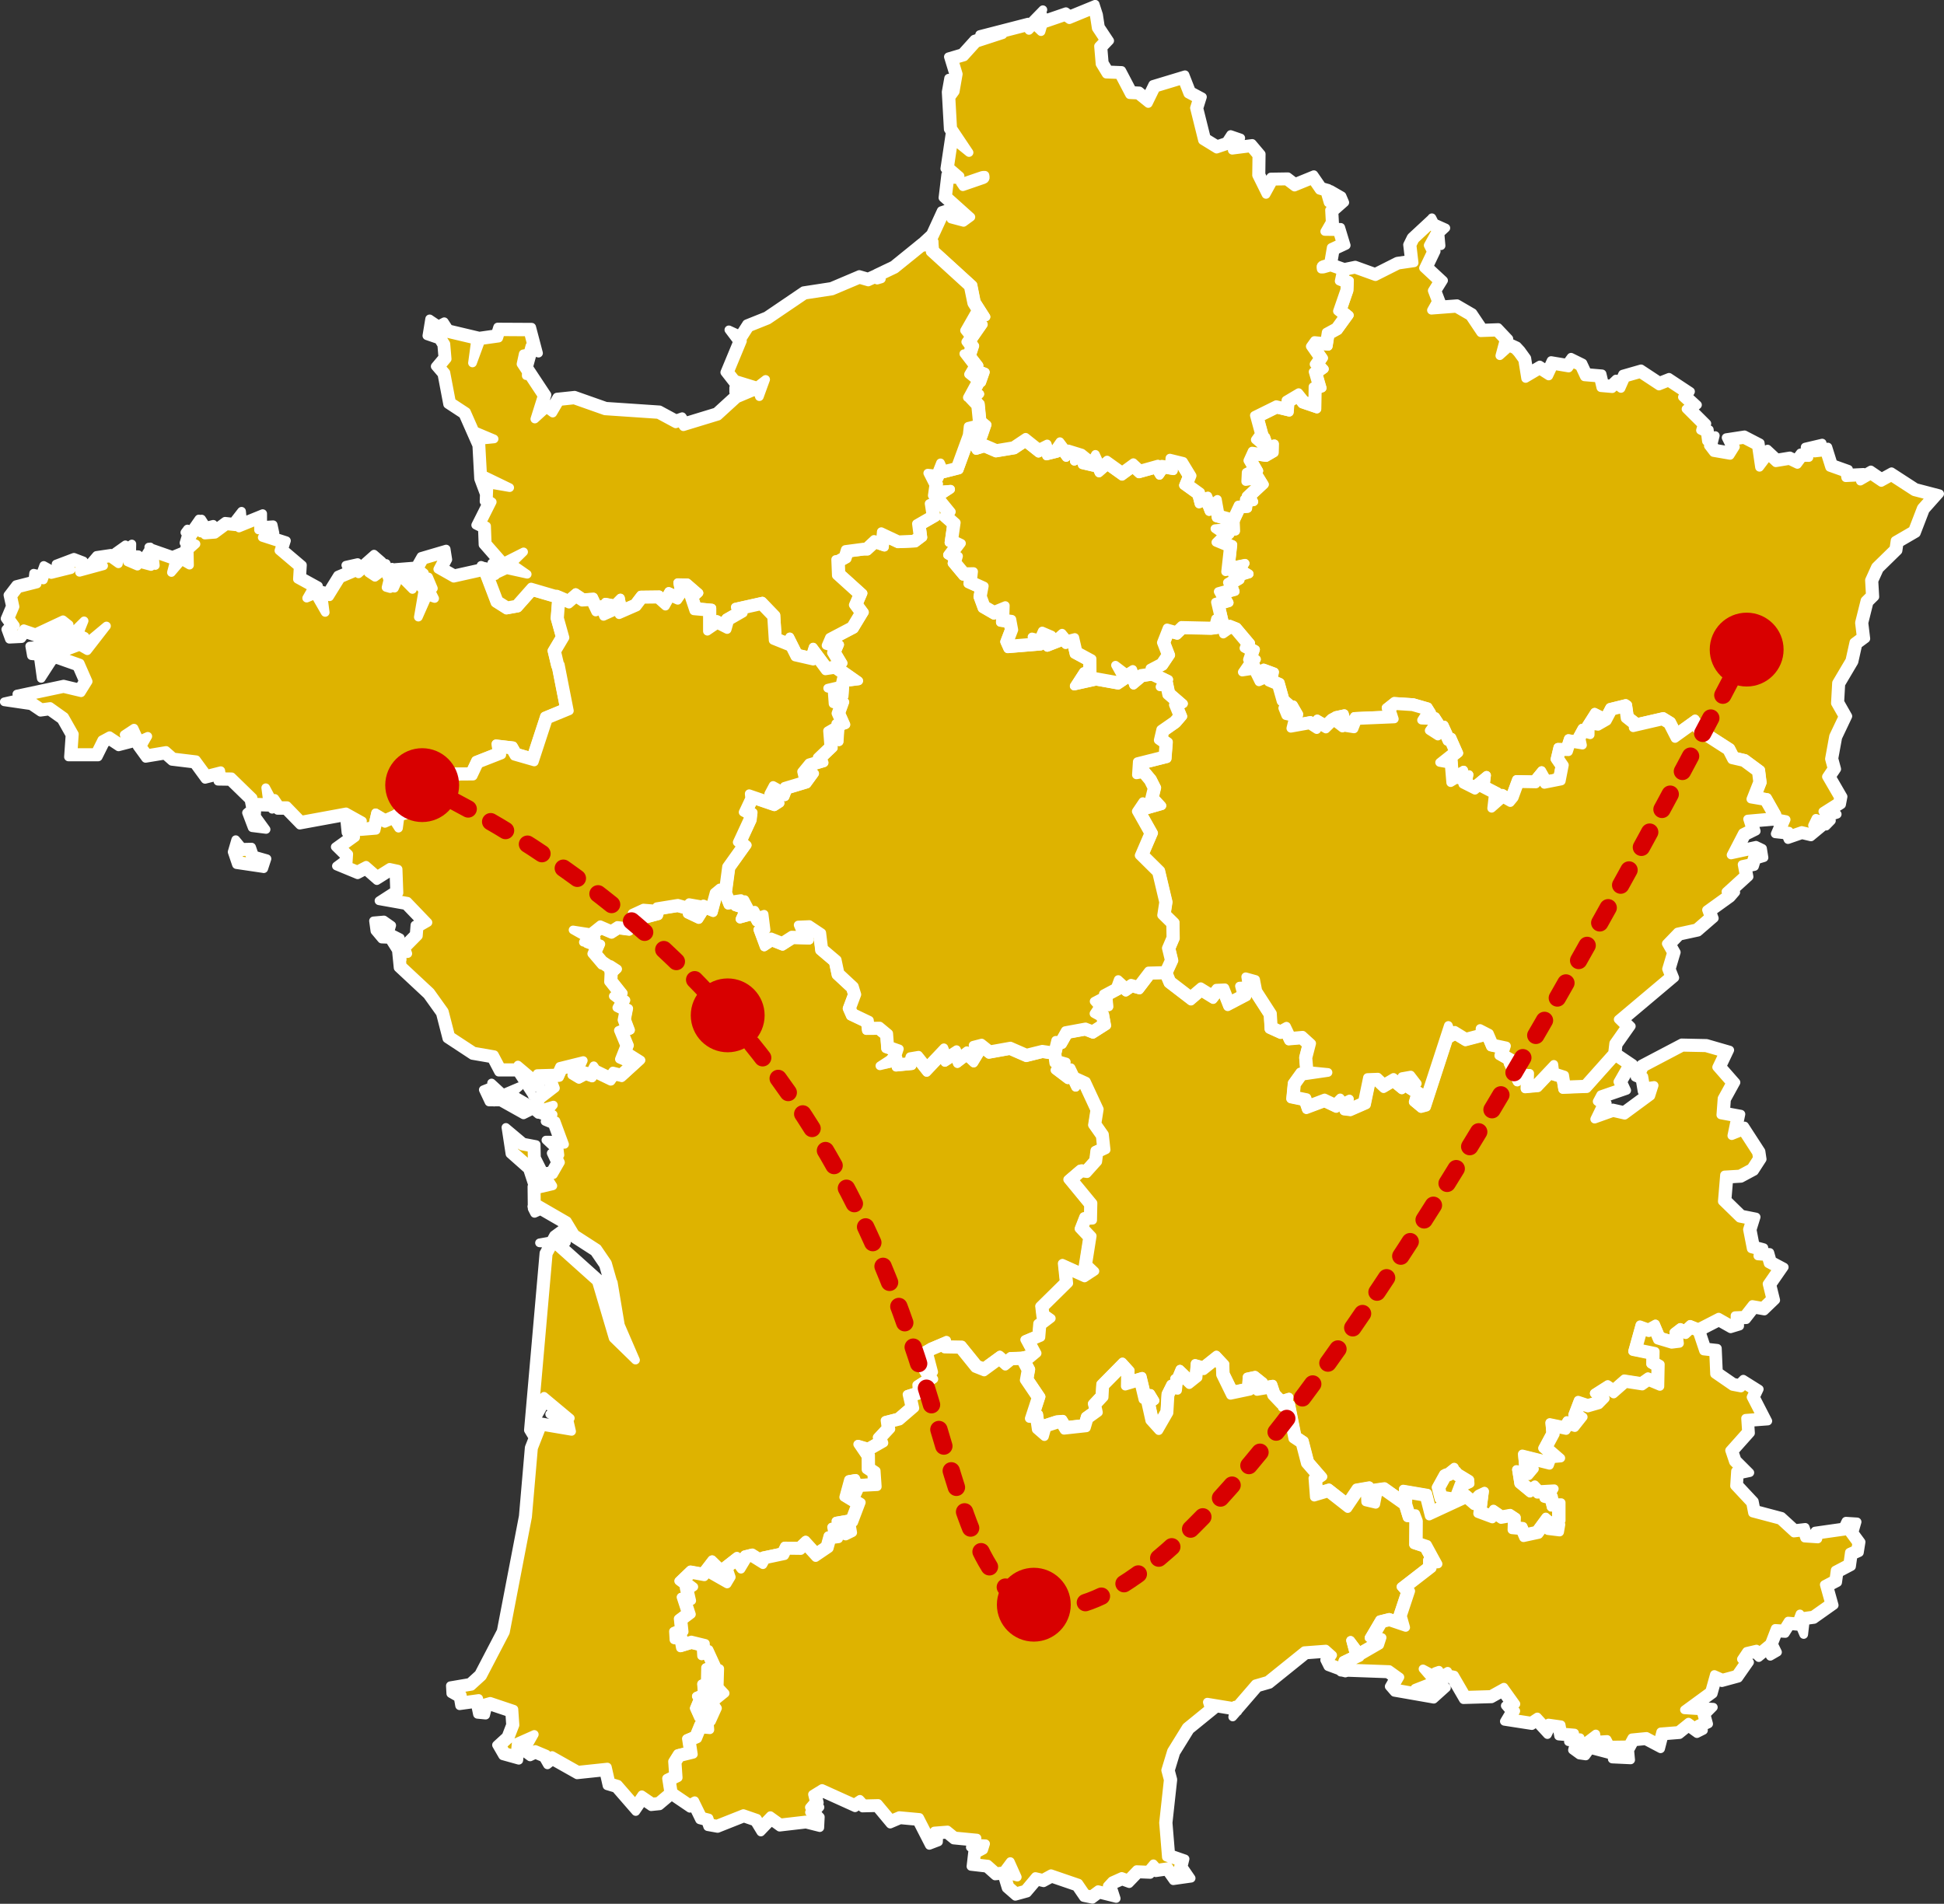
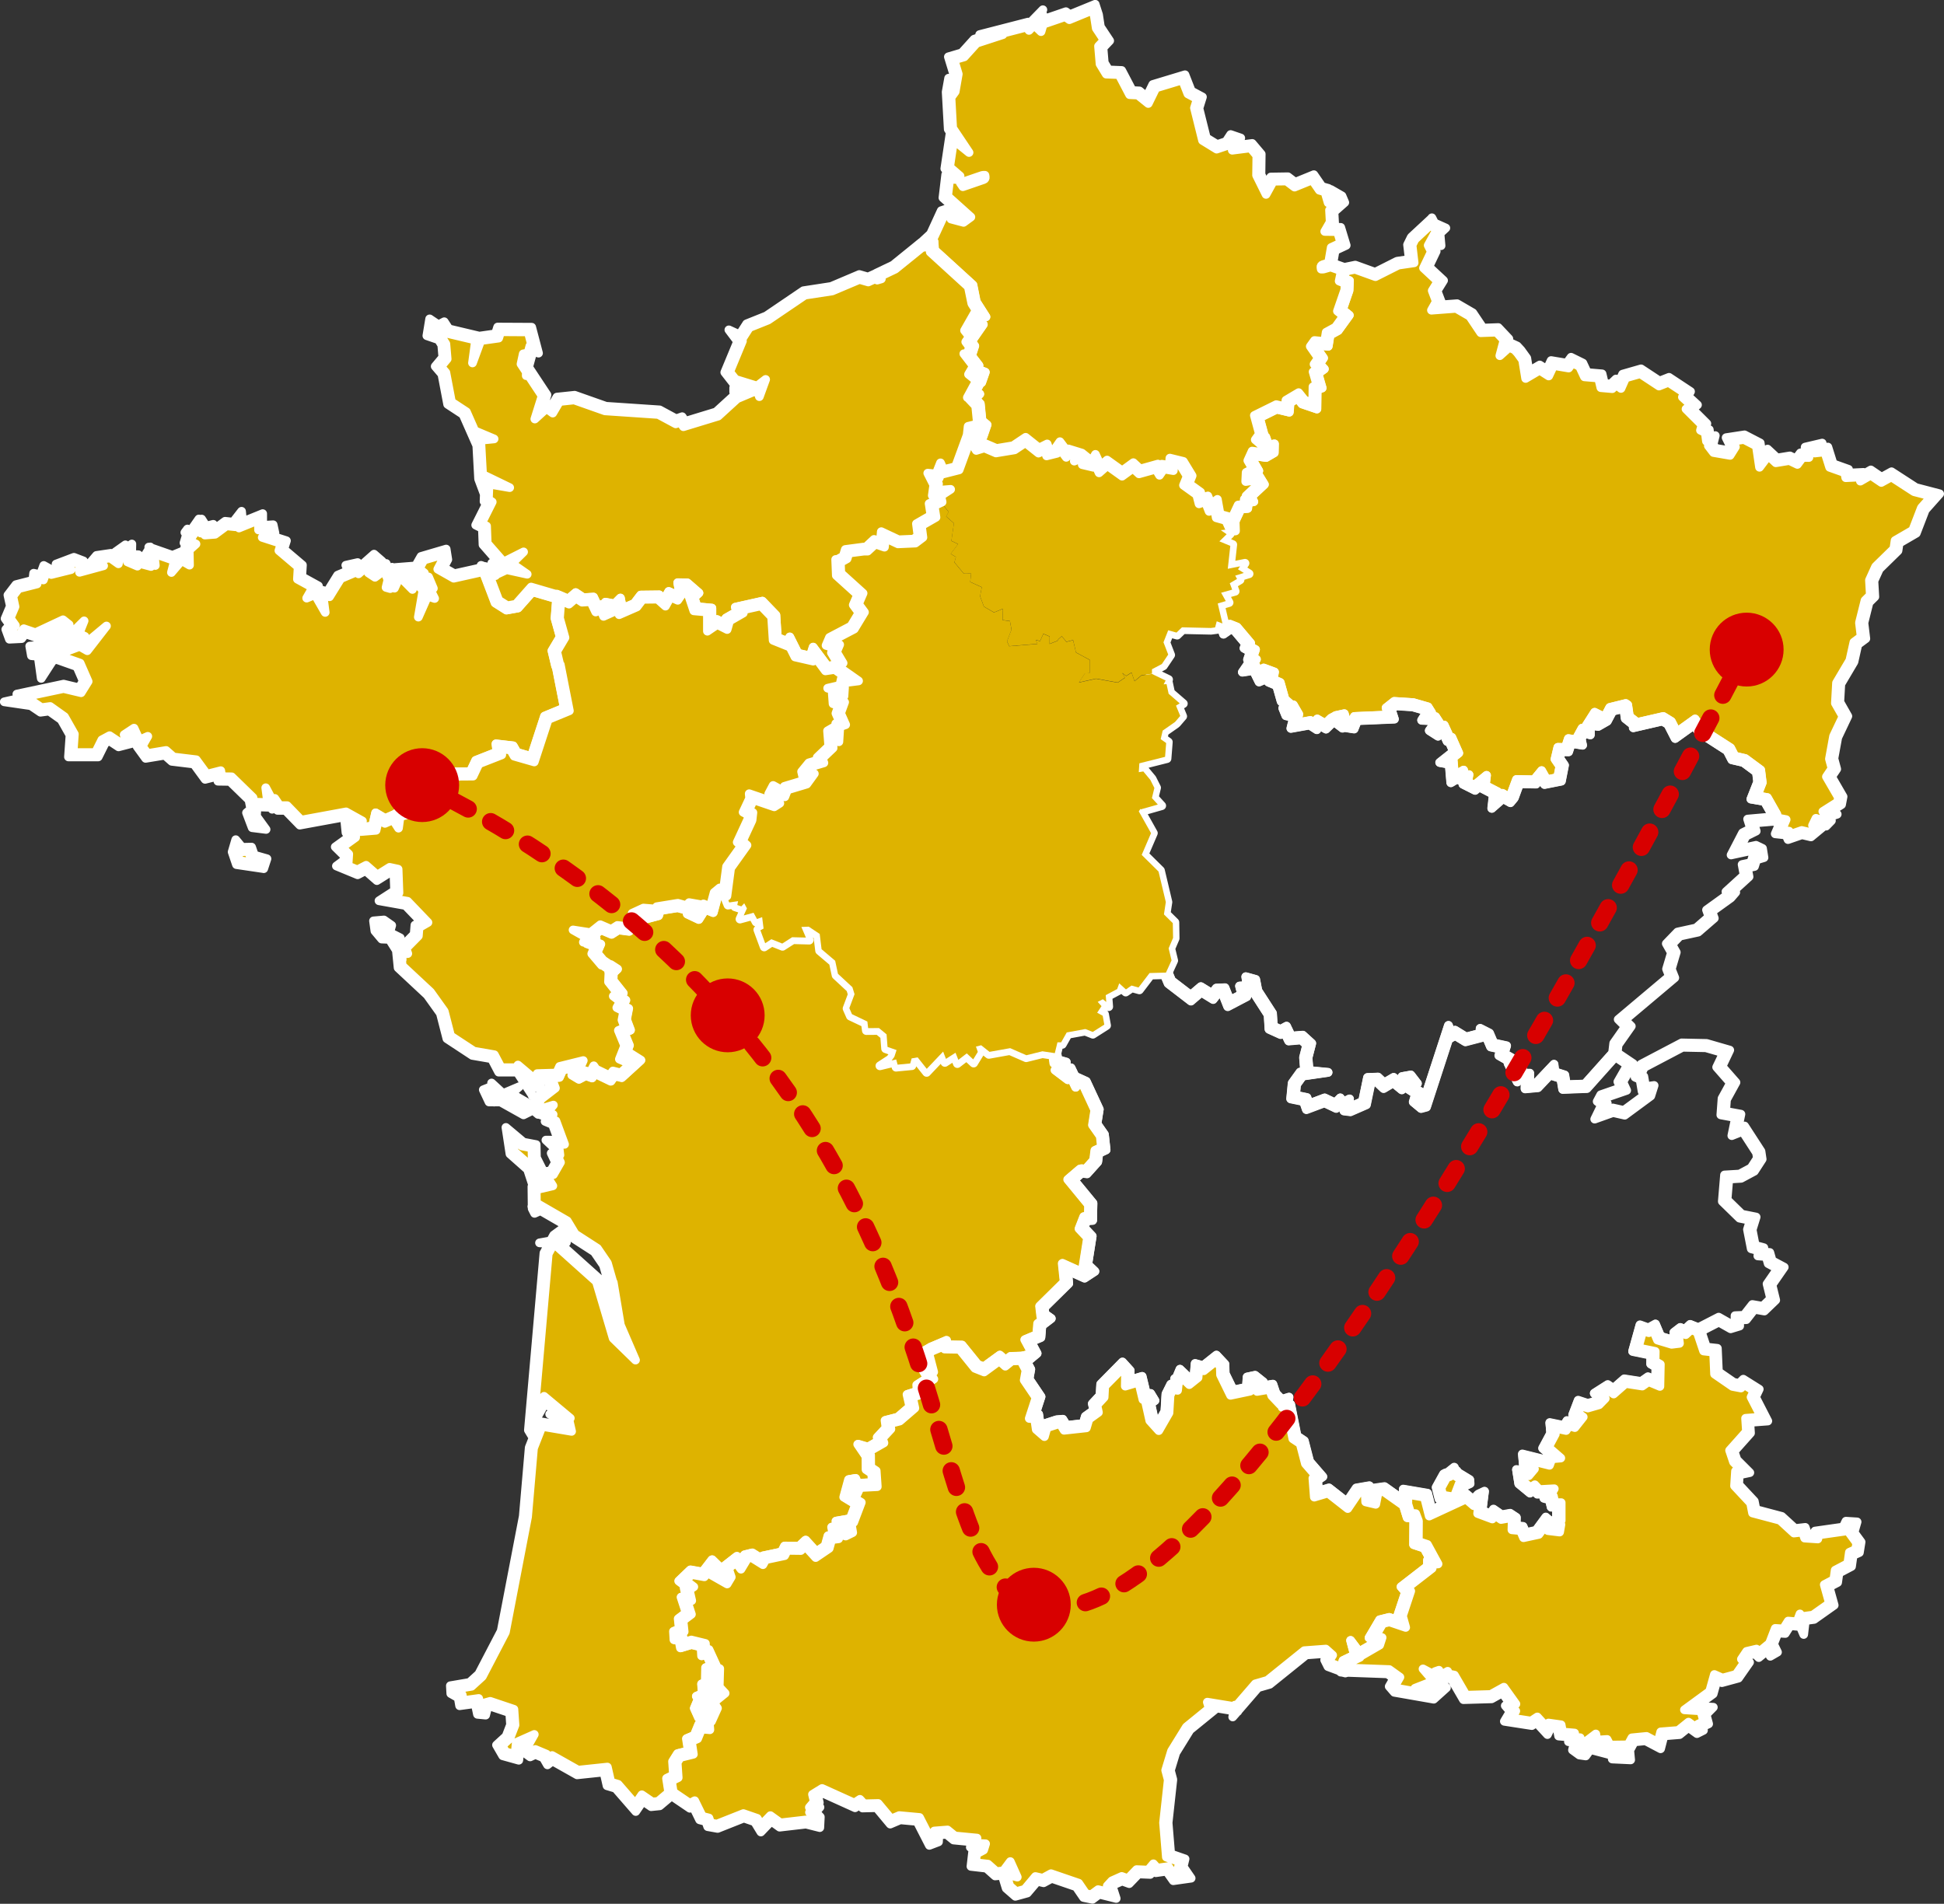
<svg xmlns="http://www.w3.org/2000/svg" id="Mobil" viewBox="0 0 447.44 438.26">
  <rect x="0" y="0" width="447.44" height="438.26" fill="#333333" stroke="none" />
  <defs>
    <style>.cls-1{stroke-dasharray:0 0 0 0 0 0 3.97 5.96 0 0 0 0;}.cls-1,.cls-2,.cls-3{stroke:#d80000;stroke-miterlimit:10;stroke-width:4px;}.cls-1,.cls-3{fill:none;stroke-linecap:round;}.cls-4{fill:#deb300;}.cls-2{fill:#d80000;}.cls-5{fill:#fff;stroke:#fff;stroke-linejoin:round;stroke-width:2px;}</style>
  </defs>
  <path id="Path_1" class="cls-4" d="M325.26,54.83l-.75,1.53,.43,3.73-3.23,.47-5.16,2.6-4.64-1.67-2.65,.55-.49,2.38,1.3,.52-.08,1.88-1.61,4.65,1.49,1.2-2.21,3.05-2,1.1-.39,2.36-2.52-.25-.6,.83,1.85,2.67-.96,1.38,1.01,1.07-1.3,.93,.93,3.21-1.04,.38-.05,4.08-2.63-.9-1.22-1.53-2.32,1.39-.15,1.85-2.5-.6-4.52,2.23,1.12,4.1-.83,1.14,.97,.82,.57-.51,.54,1.56,1.17-.22-.02,1.16-1.48,.86-2.82-.43-.73,1.6,1.27,2.2-1.75,.88-.06,1.21,2.23-.32,.92,1.5-2.99,2.79,.44,.9-1,.18-.12,1.28-1.44,.13-1.46,3.09,.07,1.97-2.86,.27,1.36,.94-1.67,1.64,2.51,1.04-.58,5.28,2.83-.57-.48,.69,1.34,.84-1.98,.61,.42,.76-1.67,.99,.55,1.48-2.54,.7,1.07,1.92-1.85,.55,1.07,4.6,.48,1.62,1.3-.9,1.27,.5,2.85,3.37-.34,.85,1.42,.78-.62,1.85,.71,.35-1.44,2.09,1.76-.27,1.26,2.54,1.89-.82-.29-.92,1.16,.43-.3,1.7,1.76,.75,1.06,3.75,1.69,1.48-1.12,.57,.43,1.06,.97,.21,.49-1.16,.64,1.11-.63,2.56,3.73-.67,1.37,.88,.52-1.04,1.71,1,1.52-1.48,.43-.23,1.2,.92-.25-1.31,1.07-.24,.62,2.12,1.64,.26,.74-1.85,8.18-.35-.63-1.95,1.45-1.15,4.13,.26,3.17,.91,.55,.88-.84,1.33,2.08,.09,.67,1.03-1.15,1.6,.98,.63,.3-1.08,1.15-.17,1.27,2.77h.45l1.31,2.97-2.61,2.07,1.48,.26,.33,3.84,2.05-1.23,.02,.92,1.08-.15-.25,1.36,2.17,1.1,2.08-1.7-.17,1.42,2.92,1.51-.26,2.29,1.87-1.65,1.65,.93,.58-.7,1.3-3.52,3.92,.07,1.43-1.74,1,1.78,3.2-.63,.62-3.13-1.12-1.63,.51-2.11,1.72,.04,.65-1.99,2.29,.37-.2-.95,.98-1.79,1.15,.32,.02-1.3,1.65-2.61,.93,.47-1.1,1.53,.74,.11,1.81-1.04,1.27-2.39,3.25-.8,.08,.06,.38,2.63,1.89,1.48v.26l6.3-1.45,1.57,.96,1.46,2.85,4.26-3.06,1.46,2.13,6.45,4.15,1.03,1.99,2.52,.58,3.29,2.43,.32,2.58-1.38,3.5,2.75,.47,1.94,3.43-.36,1.09,2.36,.45-1.08,2.52,2.12,.23,.38,.9,2.91-1,1.97,.46,2.36-1.95-1.18-.47,.36-.75,1.94,.65,.77-.79-.46-1.12,1.12-.37-1.07-.58,2.87-1.82,.28-1.44-2.72-4.69,1.24-1.84-.62-2.3,.92-5.05,2.24-4.71-1.8-3.16,.25-4.4,3.06-5.14,.91-4.09,1.76-1.3-.42-3.44,1.22-4.91,1.28-1.26-.21-3.56,1.33-2.93,4.25-4.16,.27-1.81,4-2.33,2.03-5.27,2.84-3.18-4.75-1.24-5.42-3.52-2.3,1.26-2.46-1.68-2,1.16-.1-.67-3.25,.16-.19-1-3.52-1.26-1.16-3.7-1.98,.22,.3-.99-2.72,.63-.08,1.46-1.24-.02-1.1,1.48-1.63-.78-3.03,.49-1.97-1.84-1.62,2.16-.59-3.99-3.24-1.68-3.41,.53,.81,1.66-.9,1.44-3.3-.57-.92-1.2,.41-1.61-.96,.12-.22-1.75-.98-.48,.31-1.1-3.5-3.5,1.15-.97-2.08-1.91,.57-.99-4.36-2.87-2.18,.86-4.28-2.82-3.81,1.09-.92,2.07-.92-.71-1.07,1.02-2.04-.18-.53-2.22-3.32-.28-1.07-2.3-2.18-1.08-.93,1.27-3.53-.59-1.05,2.24-1.87-1.19-2.86,1.68-.59-3.65-1.26-1.73-.77-.83-1.63-.75-1.16,1.04,.6-2.24-2.08-2.2-3.55,.13-2.45-3.65-3.37-1.96-4.9,.37,.79-1.4-.94-2.48,1.4-2.26-3.36-3.13,1.76-3.66-.72-1.43,1.06-1.94,.71,.72-.15-1.68,.98-.9-2.07-.93-.39-.76-4.15,3.88Z" />
  <g id="Group_5">
    <g id="Group_4">
      <path id="Path_2" class="cls-5" d="M329.57,50.13l.61,1.2,2.6,1.16-1.35,1.25,.25,2.82-1.22-1.23-.61,1.12,.71,1.41-1.7,3.55,3.4,3.16-1.49,2.4,.94,2.46-.45,.79,4.12-.31,3.61,2.1,2.36,3.52,3.5-.13,2.43,2.57-.24,.89,.15-.14,2.02,.93,.86,.93,1.34,1.85,.49,3.05,2.49-1.46,1.65,1.05,.97-2.07,3.6,.6,.99-1.36,2.72,1.34,1.02,2.19,3.4,.29,.53,2.22,1.46,.13,1.21-1.16,.76,.58,.76-1.7,4.25-1.22,4.26,2.81,2.18-.86,4.95,3.27-.61,1.05,2.21,2.03-1.17,.98,3.33,3.32-.28,.98,.84,.41,.19,1.53,1.19-.15-.53,2.08,.65,.85,2.78,.48,.58-.92-.99-2.02,4.24-.65,3.61,1.87,.45,3.06,1.24-1.65,2.2,2.05,2.94-.48,1.4,.67,1.01-1.36h1.02l.08-1.34,3.92-.92-.33,1.09,1.64-.18,1.21,3.86,3.55,1.27,.16,.86,3.27-.16,.06,.39,1.64-.95,2.47,1.68,2.29-1.26,5.61,3.64,5.47,1.43-3.32,3.73-2.06,5.35-3.95,2.3-.26,1.74-4.3,4.21-1.24,2.73,.21,3.66-1.34,1.32-1.17,4.68,.44,3.63-1.84,1.36-.89,3.98-3.03,5.12-.23,4.13,1.85,3.26-2.32,4.89-.89,4.87,.65,2.41-1.19,1.77,2.65,4.58-.35,1.84-2.34,1.48,1.34,.73-1.71,.56,.38,.93-1.22,1.25-.35-.12-3.14,2.6-2.07-.49-3.21,1.11-.45-1.06-2.5-.27,1.1-2.57-2.31-.44,.47-1.42-1.72-3.03-3.12-.53,1.56-3.96-.28-2.24-3.03-2.24-2.64-.61-1.07-2.08-6.42-4.13-1.23-1.79-4.31,3.1-1.66-3.24-1.27-.78-6.71,1.55v-.65l-1.85-1.46-.34-2.35-2.57,.64-1.23,2.32-2.09,1.2-1.58-.24-.23,.37v1.82l-1.41-.39-.7,1.28,.32,1.49-2.59-.42-.63,1.94-1.69-.04-.36,1.5,1.11,1.62-.72,3.67-3.88,.77-.82-1.46-1.12,1.36-3.81-.07-1.2,3.27-.9,1.09-1.7-.96-2.58,2.27,.37-3.24-2.92-1.51,.06-.52-1.36,1.12-2.8-1.41,.19-1.05-.95,.13-.02-.62-2,1.2-.36-4.26-2.19-.39,3.18-2.52-1.02-2.32h-.45l-1.25-2.71-.46,.07-.4,1.42-2-1.28,1.26-1.75-.35-.52-2.68-.12,1.13-1.79-.28-.45-2.93-.84-3.89-.25-1.03,.81,.73,2.25-8.52,.36-.77,1.92-2.35-.37-.58-1.98-.14,.03,.41,2.13-1.98-1.52-.08,.04-1.74,1.69-1.58-.92-.53,1.06-1.67-1.07-4.3,.77,.77-3.11-.04-.07-.26,.62-1.63-.36-.7-1.73,.87-.44-1.24-1.09-1.04-3.66-1.9-.81,.18-1.05-2.33,1.01-1.3-2.64-2.54,.39,1.78-2.57-.58-.29,.63-1.86-1.44-.79,.39-.98-2.57-3.05-.91-.36-1.65,1.15-.68-2.31-1.18-5.06,1.71-.51-1.08-1.93,2.62-.73-.51-1.36,1.62-.96-.48-.88,1.52-.47-.85-.53,.07-.1-2.29,.46,.62-5.59-2.86-1.19,1.77-1.75-1.99-1.38,3.75-.36-.05-1.62,1.63-3.46,1.31-.12,.11-1.24,.72-.13-.31-.63,2.96-2.76-.54-.87-2.51,.36,.1-2.1,1.54-.77-1.14-1.96,.99-2.18,3.02,.46,1.08-.63v-.26l-.98,.19-.44-1.25-.33,.3-1.66-1.4,.96-1.32-1.17-4.27,5.05-2.49,2.11,.5,.12-1.52,2.92-1.74,1.4,1.76,1.84,.63,.04-3.73,.93-.34-.9-3.1,1.12-.8-.89-.95,.99-1.43-1.86-2.67,.98-1.35,2.34,.23,.35-2.14,2.12-1.16,1.86-2.58-1.4-1.13,1.7-4.92,.06-1.45-1.36-.54,.64-3.11,3.11-.64,4.57,1.65,5.04-2.54,2.82-.41-.4-3.4,.86-1.74,4.73-4.39Zm1.41,2.65l-1.54-.69-.17-.33-3.61,3.36-.65,1.31,.47,4.07-3.62,.53-5.28,2.66-4.71-1.7-2.19,.45-.34,1.65,1.24,.49-.1,2.31-1.52,4.39,1.59,1.28-2.55,3.53-1.89,1.04-.42,2.59-2.7-.26-.22,.31,1.85,2.66-.93,1.33,1.12,1.19-1.48,1.05,.96,3.32-1.16,.42-.05,4.42-3.42-1.17-1.04-1.31-1.73,1.03-.17,2.17-2.89-.69-3.99,1.97,1.08,3.94-.7,.96,.28,.24,.8-.72,.65,1.86,1.35-.26-.04,2.05-1.87,1.09-2.62-.4-.47,1.02,1.41,2.43-1.96,.99-.02,.31,1.96-.28,1.3,2.13-3.01,2.81,.57,1.16-1.28,.23-.12,1.32-1.57,.14-1.29,2.73,.08,2.32-1.96,.19,.73,.51-1.56,1.54,2.16,.9-.55,4.98,3.37-.68-.88,1.28,1.82,1.14-2.44,.75,.36,.65-1.72,1.03,.59,1.6-2.45,.68,1.06,1.91-2,.59,.96,4.13,.28,.94,.95-.66,1.64,.65,3.12,3.7-.28,.71,1.4,.77-.62,1.83,.83,.42-1.11,1.61,.97-.15,1.21,2.45,1.05-.45-.46-1.46,2.5,.93-.3,1.72,1.61,.68,1.08,3.84,1.83,1.6,.12-.28,1.24,2.15-.5,2.01,3.17-.57,1.07,.68,.51-1.02,1.84,1.08,1.3-1.26,.77-.42,.41,.31-.1-.5,2.01-.44,.67,2.27,.93,.15,.71-1.78,7.85-.33-.54-1.66,1.87-1.48,4.38,.28,3.4,.98,.82,1.31-.55,.87,1.47,.07,1,1.53-.45,.63,1.43-.21,1.3,2.82h.46l1.6,3.62-2.04,1.62,.76,.14,.29,3.42,2.1-1.26,.03,1.22,1.21-.17-.3,1.67,1.55,.78,2.79-2.29-.28,2.31,2.92,1.51-.15,1.34,1.16-1.02,1.59,.9,.26-.32,1.39-3.77,4.04,.08,1.74-2.12,1.18,2.1,2.52-.5,.51-2.6-1.12-1.64,.65-2.72,1.75,.04,.67-2.05,1.99,.32-.09-.42,1.26-2.3,.91,.25v-.8l1.98-3.11,1.85,.93-.75,1.04,1.08-.62,1.3-2.46,3.68-.91,.45,.31,.38,2.64,1.8,1.42,6.01-1.38,1.86,1.14,1.26,2.46,4.2-3.02,1.69,2.47,6.48,4.17,.98,1.91,2.39,.55,3.55,2.62,.36,2.92-1.2,3.05,2.38,.4,2.17,3.83-.24,.77,2.41,.46-1.06,2.47,1.74,.19,.31,.74,2.6-.9,1.87,.44,1.51-1.26-.9-.35,.79-1.63,2.07,.69,.32-.33-.54-1.32,.53-.18-.8-.44,3.41-2.16,.2-1.05-2.78-4.79,1.28-1.91-.59-2.18,.95-5.23,2.16-4.54-1.74-3.06,.26-4.67,3.07-5.19,.93-4.19,1.67-1.24-.39-3.24,1.28-5.13,1.22-1.2-.2-3.46,1.42-3.13,4.2-4.11,.28-1.89,4.06-2.36,2-5.19,2.36-2.64-4.04-1.05-5.24-3.4-2.3,1.27-2.46-1.67-2.37,1.37-.14-.95-3.23,.16-.22-1.15-3.48-1.24-1.12-3.55-2.33,.26,.27-.88-1.5,.35-.09,1.56-1.46-.02-1.19,1.61-1.86-.89-3.11,.51-1.74-1.63-2.01,2.67-.73-4.92-2.87-1.48-2.58,.4,.63,1.3-1.23,1.96-3.82-.66-1.18-1.55,.29-1.13-.73,.09-.26-1.99-1.11-.54,.35-1.22-3.68-3.67,1.13-.95-1.96-1.8,.54-.93-3.75-2.47-2.18,.86-4.31-2.84-3.36,.96-1.08,2.43-1.08-.83-.92,.88-2.63-.23-.53-2.22-3.25-.27-1.12-2.4-1.65-.81-.86,1.18-3.46-.58-1.13,2.41-2.09-1.33-3.22,1.9-.69-4.25-1.17-1.61-.68-.74-1.24-.58-2.16,1.94,.96-3.59-1.74-1.83-3.61,.13-2.54-3.79-3.14-1.82-5.67,.43,1.13-2.01-.95-2.49,1.32-2.12-3.33-3.1,1.81-3.77-.73-1.44,1.51-2.75,.21,.21-.05-.54,.6-.55Zm-34,111.15l.37-.88-.84,.42,.16,.39,.3,.07Z" />
    </g>
  </g>
  <path id="Path_3" class="cls-4" d="M165.76,204.95l-.9,.75-.99,3.68-1.71-.71-1.47,2.32-1.7-.8,1.25-1.66-1.41-.24-.7,.7-2.09-.57-4.46,.72-.38,1.22-2.51,.67,.74-1.4-1.2-.1-2.1,.97,.44,1.58-1.88,1.77-2.43-.31-1.5,.96-2.48-1.07-2.22,1.77-1.49-.23,1.11,.62-.5,.8,1.03,.03-.39,.54,1.76,.66-.79,1.8,1.9,2.23h.14l1.35,.91h.24l.89,.58-.68,.63,.03,.2-.08,1.85,2.17,2.73-.8,.69,1.45,1.13-.74,1.34,1.46,.72-.44,2.28,.79,2.13-1.48,.59,1.34,3.23-1.12,2.83,.71,.31,.5-1.1,2.26,1.43-3.68,3.36-1.71-.42-.82,1.15-3.6-1.74-.15-.21-.64,1.21-1.25-.46-1.53,.81-1.01-.61,1.07-2.39-4.22,1.04-.72,1.6-1.39,.03-.61,.71,.79,2.08-3.07,2.37-1.27,2.36,1.06,.9,1.94-.58-.8,.94,1.53,.53-.48,1,1.42,.57,1.66,4.51-2.3-.02,1.23,1.17,.18,1.45-.75,.2,.86,1.83-1.36,2.38-2.17,.28,1.53,2.46-3.53,.82,.05,4.55,.5,.98-.39-.99,.93-.2,6.2,3.59,1.82,3.02,5.12,3.31,2.2,3.22,1.35,4.73h.02l1.59,9.49,2.5,5.8-3.24-3.16-3.89-13.06-8.94-8.01,.46-.9-.86-.06,1.31-.23-.72-1.81-1.14,.84-2.12,3.91-3.56,40.52,.52,.85,.48-3.73,2.22-3.95,4.55,3.79-1.21,.02,1.76,.83,.47,2.04-6.46-1.09-2.15,5.47-1.36,15.79-5.1,26.52-5.23,10.04-2.29,2.09-4.13,.7,.06,1.09,1.68,.95,.28,1.59,3.58-.49,.54,2.57,1.09,.11,.46-1.8,.94-.26,4.99,1.67,.22,3.2-1.11,2.86-2,1.83,1.12,1.95,2.93,.82,.33-3.07,2.49-1.11-1.31,2.32,1.59,1.16,1.15-.54,2.22,.93,.73,1.27,.95-.75,5.83,3.28,6.45-.68,.76,3.31,1.83,.55,4.31,4.96,1.56-2.29,2.16,1.48,1.64-.16,2.77-2.34-.48-3.14,1.58-.77-.23-3.31,.93-1.48,2.75-.68-.44-2.9,1.6-.68,.98-2.38,1.69,.14-.18-2.14,.81,.2,1.09-2.42-.98-1.44,2.58-2.09-1.13-1.21,.1-3.41-2.27,1.61,.05-2.44,1.62-.42-1.63-3.55-.93,.22-.1-1.81-2.75-.67-2.09,.64-.29-1.55-1.1-.12-.07-1.16,1.35-.55-.26-2.46,1.88-1.41-1.08-3.33,1.12-.08-.52-2.25,.76-.5-1.81-1.38,2.04-1.96,2.85,.51,2.03-2.63,1.47,1.43-.94,1.17,2.72,1.55,.58-.97-.7-2.11,2.43-1.9,1.01,1.36,1.2-2,1.34-.33,2.37,1.48,.48-.89,4.36-.93,.64-1.29,3.23,.04,1.26-1.19,2.41,2.64,2.6-1.77,.6-2.16,1.41-.17-.3-1.54,2.49,.8,1.09-.53-.3-1.76-1.09-.43,1.81-.31,1.5-3.95-2.76-1.68,.92-3.36,.82-.14,.71,1.85,.36-.78,3.73-.19-.2-2.9-1.29-.85-.02-2.91-1.21-1.77,1.15,.34,3.03-1.73-.33-.96,2.01-2.17-.2-1.48,2.57-.66,3.13-2.68-.6-2.67,2.31-.72-.14-1.56,2.67-1.71-.95-1.52,.98-.29-.96-3.68-.14-.57,1.29-.74h0l3.07-1.3,.26,.84,3.43,.06,3.55,4.38,1.76,.7,3.61-2.63,1.35,1.21,1.29-1.05,2.57-.08,1.35-.35,.29,.07,1.13-.94-1.51-2.82,2.54-1.07,.22-2.64,1.8-1.37-1.08-.76-.23-1.95,5.64-5.57-.38-3.64,4.5,2.03,1.62-1.07-1.39-1.31,1.03-6.55-1.92-2.03,.84-2.17,1.21-.07,.07-3.31-4.61-5.6,2.32-1.99,.15-.03,1.08,.15,2.18-2.43,.26-2.1,1.61-.75-.34-3.08-1.76-2.5,.53-3.39-2.85-6.12-1.73-.79-.34,.64-1.15-2.38-.78,1.04-2.13-1.62,1.07-1.43-1.58-.45-.24-1.89-2.86-.43-3.68,.91-3.73-1.63-4.76,.86-1.91-1.52-1.21,.31,.43,1.22-1.06,1.73-1.48-1.39-1.94,1.49-.65-1.64-2.2,1.42-.65-1.68-3.77,3.97-2.09-2.64-1.39,.24-.33,1.16-2.9,.28-.32-1.2-1.06,.25,.02-.02,.62-.83,.53-1.57-2.08-.74-.22-2.89-1.76-1.44-2.49,.02-.19-1.52-3.54-1.68-.62-1.39,1.2-3.2-.49-1.62-3.32-3.08-.64-3-3.13-2.66-.43-3.5-2.52-1.68-1.7,.07,1.03,2.44-3.15-.08-2.29,1.46-2.5-.99-1.42,.93-1.1-2.98,.72-.4-.32-2.63-1.18,.43-.79-1.44-2.27,.61,.74-1.62-.62-1.18-.67,.7-.93-.31,.18-.89-2.04,.3-.89-2.24-1.21-.55h0Zm-52.12,45.47l-1.73,.69,.96,2.04h2.45l5.19,2.89,1.97-.98-3.9-2.26-2.04,.37-.48-.61,.9-.81-3,1.28-.66-1.24,1.59-.23-1.25-1.15h0Zm3.52,10.28l.71,4.61,4.01,3.56,1.3,3.96,1.52-2.94-1.7-3.37-.06-2.69-2.64-.5-3.14-2.63Zm44.85,127.78l.32,.16,.2,2.93-.56-.13-.82-.79,.99-.4-.13-1.77Zm-.67,2.96l.2,.13,.85,2.07-1.42,1.02-.64-1.44,.66-1.58,.24-.18,.11-.02Z" />
  <path id="Path_4" class="cls-5" d="M165.58,204.45h.29l1.5,.68,.82,2.06,2.36-.34-.24,1.15,.21,.07,.93-.98,1.06,2.01-.4,.88,1.63-.44,.77,1.41,1.37-.49,.44,3.59-.64,.36,.73,1.99,1.11-.73,2.5,.99,2.2-1.4,2.53,.07-1.01-2.39,2.59-.1,2.84,1.9,.44,3.54,3.11,2.64,.64,3.02,3.31,3.07,.58,1.92-1.19,3.17,.46,1.04,3.62,1.72,.17,1.35h2.22l2.06,1.68,.21,2.78,2.24,.8-.65,1.93,.26-.06,.34,1.26,2.14-.2,.32-1.13,1.99-.34,1.92,2.42,3.91-4.13,.71,1.85,2.19-1.42,.63,1.59,1.76-1.35,1.34,1.26,.61-1-.53-1.53,1.97-.51,1.93,1.53,4.68-.84,3.72,1.63,3.61-.89,3.33,.5,.24,1.94,1.97,.56-1.21,1.61,1.33,1.01,.97-1.3,1.08,2.24,.1-.19,2.33,1.06,2.99,6.43-.53,3.34,1.71,2.44,.39,3.56-1.68,.78-.25,1.98-2.46,2.74-1.22-.17-1.83,1.58,4.42,5.37-.08,3.95-1.36,.07-.61,1.58,1.87,1.98-1.03,6.53,1.65,1.57-2.38,1.56-3.95-1.78,.31,3.01-5.64,5.56,.17,1.48,1.45,1.03-2.16,1.65-.23,2.72-2.31,.97,1.44,2.69-1.64,1.37-.41-.1-1.28,.33-2.46,.08-1.49,1.21-1.37-1.23-3.5,2.56-2.13-.85-3.48-4.3-3.56-.06-.21-.66-2.57,1.08-.91,.52,.05,.2,1.08,4.15-.82,.24,.86,1.39-2.83,1.81,.15,1.66-2.25,.71,.56,2.51-3.44,2.96-2.25,.58,.18,1.27-1.97,2.12,.37,1.07-3.57,2.04h-.01l.51,.74,.02,2.8,1.27,.84,.25,3.65-3.94,.2-.73,1.58-.99-2.56-.1,.02-.74,2.69,2.81,1.71-1.75,4.61-.61,.11,.38,2.23-1.61,.79-1.87-.61,.24,1.23-1.61,.2-.56,2.01-3.11,2.11-2.36-2.59-1.04,.98-3.12-.04-.61,1.22-4.37,.93-.63,1.15-2.64-1.64-.93,.23-1.48,2.46-1.15-1.55-1.75,1.37,.66,1.99-.95,1.58-3.66-2.08,1.03-1.28-.74-.72-1.87,2.43-2.9-.52-1.44,1.38,1.91,1.45-1.05,.7,.57,2.48-1.07,.08,1,3.07-1.94,1.45,.27,2.55-1.37,.56,.02,.38,1.05,.12,.26,1.36,1.69-.52,3.24,.79,.09,1.58,.74-.18,2.05,4.47-1.83,.48-.02,1.07,2.27-1.61-.12,4.21,1.36,1.45-2.64,2.14,.88,1.3-1.38,3.05-.54-.13,.17,2.04-1.91-.16-.91,2.23-1.43,.61,.45,2.96-3,.74-.73,1.17,.24,3.48-1.55,.76,.47,3.06-3.11,2.62-1.98,.2-1.9-1.3-1.64,2.41-4.64-5.34-1.97-.59-.72-3.16-6.17,.65-5.68-3.2-1.14,.9-.93-1.62-1.85-.78-1.21,.57-2.18-1.59,.78-1.39-.85,.38-.36,3.37-3.7-1.03-1.43-2.48,2.21-2.02,1.02-2.65-.19-2.76-4.53-1.52-.52,.14-.49,1.93-1.88-.18-.52-2.47-3.59,.49-.32-1.83-1.71-.97-.1-1.81,4.42-.75,2.12-1.93,5.16-9.9,5.08-26.42,1.37-15.83,.88-2.23-1.07-1.77,3.58-40.79,1.19-2.19-2.21-.14,2.53-.45,.72-1.33,1.75-1.28,1.19,2.98-.7,.12-.29,.57,8.76,7.85,.04,.14,3.85,12.94,1.34,1.31-1.53-3.54-1.56-9.34-1.38-4.82-2.1-3.07-5.13-3.31-1.81-3.01-5.93-3.43-.16,.03,.18,.44-.91,.41-.55-1.09v-.3l-.08-.19,.07-.02-.05-4.55,.27-.06-1.27-3.88-4.05-3.59-.93-6.1,4.05,3.4,2.91,.55,.06,2.98,1.65,3.28,1.64-.21,1.11-1.94-1-2.13,.9-.25-.1-.85-2.02-1.91,2.85,.02-1.34-3.63-1.7-.7,.47-.98-1.69-.59,.18-.21-.57,.17-1.15-.98h0l-2.2,1.09-5.31-2.97h-1.39l-.07,.03v-.03h-1.17l-1.32-2.81,1.91-.76v-.8l2.64,2.43,3.74-1.59-2.79,2.51h0l1.93-.35,3.93,2.28,1.19-2.21,2.86-2.21-.76-2.02,.94-1.11,1.3-.03,.69-1.53,5.45-1.35-1.32,2.92,.39,.23,1.48-.79,1.05,.39,.82-1.56,.54,.79,3.1,1.5,.77-1.08,1.79,.44,3-2.73-1.23-.77-.47,1.03-1.61-.7,1.22-3.09-1.45-3.51,1.5-.6-.67-1.8,.4-2.04-1.59-.78,.79-1.42-1.6-1.24,.89-.77-1.99-2.5,.09-1.98-.07-.42,.41-.38-.23-.15h-.24l-1.35-.91h-.23l-2.25-2.64,.7-1.6-1.88-.71,.22-.31-.96-.03,.68-1.1-3.07-1.72,4,.62,2.28-1.82,2.51,1.08,1.43-.92,2.37,.3,1.49-1.4-.47-1.69,2.6-1.2,2.09,.17-.56,1.07,1.14-.3,.39-1.25,4.87-.79,1.91,.52,.68-.68,2.48,.43-1.37,1.82,.74,.35,1.46-2.3,1.57,.65,.88-3.28,1.17-.96Zm1.01,1.42l-.75-.34-.54,.45-1.1,4.07-1.84-.76-1.48,2.34-2.65-1.25,1.13-1.5-.35-.06-.72,.73-2.26-.62-4.04,.65-.37,1.19-3.88,1.03,.92-1.74-.31-.03-1.6,.73,.4,1.46-2.27,2.14-2.48-.32-1.57,1-2.45-1.05-2.15,1.72h-.01l-.12,.2,1.11,.04-.56,.77,1.64,.62-.88,1.99,1.54,1.82h.06l1.35,.91h.23l1.56,1.01-.96,.89-.08,1.7,2.35,2.96-.7,.6,1.31,1.02-.69,1.25,1.33,.66-.49,2.52,.92,2.45-1.47,.58,1.22,2.95-.55,1.39,3.19,2.01-4.37,3.98-1.64-.4-.87,1.22-3.75-1.81-.56,1.06-1.45-.53-1.58,.84-1.63-.98,.84-1.85-2.98,.74-.75,1.66-1.49,.04-.27,.32,.81,2.15-3.28,2.53-1.03,1.91,.54,.46,3.3-.99-1.43,1.68,1.37,.48-.49,1.02,1.13,.45,1.99,5.4h-1.76l.44,.4,.25,2.06-.59,.16,.72,1.53-1.62,2.82-1.64,.21,1.5,2.38-3.82,.89,.04,3.55,.62-.13,6.48,3.75,1.83,3.03,5.11,3.3,2.3,3.37,1.28,4.47h.07l1.64,9.82,3.48,8.06-5.14-5.01-3.86-13.04-9.12-8.17,.29-.57-.95-.06-1.31,2.41-3.23,36.81,2.27-4.03,6.04,5.04h-.41l.02,.02,.69,3.01-6.8-1.15-1.97,5.03-1.36,15.74v.03l-5.11,26.59-5.31,10.19-2.47,2.25-3.83,.65,.02,.37,1.65,.93,.24,1.35,3.56-.49,.56,2.67,.3,.03,.42-1.66,1.37-.38,5.45,1.83,.25,3.64-1.19,3.08-1.79,1.64,.82,1.43,2.16,.61,.3-2.77,4.14-1.84-1.83,3.25,.99,.72,1.08-.51,2.58,1.08,.53,.91,.76-.6,5.98,3.37,6.73-.71,.79,3.46,1.69,.51,3.98,4.58,1.48-2.17,2.43,1.66,1.31-.13,2.44-2.06-.5-3.23,1.6-.78-.22-3.13,1.12-1.79,2.5-.62-.43-2.83,1.77-.75,1.04-2.53,1.47,.12-.19-2.24,1.08,.26,.81-1.79-.89-1.31v.21l-.8-.19,.74,1.8-2.24,1.6-.98-2.19,.8-1.91,.31-.23-.64-.61,1.37-.55-.17-2.27,1.36,.67,.22,3.26,2.36-1.91-.91-.97,.08-2.62-2.26,1.6,.08-3.81,1.4-.36-1.21-2.62-1.11,.27-.11-2.04-2.26-.55-2.5,.76-.33-1.74-1.15-.13-.12-1.93,1.34-.54-.25-2.37,1.82-1.37-1.17-3.6,1.18-.09-.46-2.02,.46-.3-1.72-1.31,2.65-2.54,2.8,.5,2.18-2.84,2.2,2.14-.86,1.07,1.79,1.02,.21-.35-.74-2.23,3.11-2.43,.87,1.17,.92-1.53,1.74-.43,2.1,1.31,.34-.62,4.35-.92,.67-1.35,3.34,.04,1.49-1.4,2.46,2.7,2.09-1.42,.64-2.3,1.21-.15-.36-1.84,3.1,1,.57-.28-.19-1.11-2.5-.98,3.3-.57,1.25-3.3-2.74-1.67,1.1-4.03,1.54-.26,.44,1.14,3.51-.18-.15-2.14-1.3-.86-.02-3.03-1.9-2.8,2.28,.67,2.48-1.42-.29-.85,2.05-2.21-.23-1.68,2.89-.74,2.81-2.42-.64-2.82,2.36-.74-.13-1.46,2.51-1.6-1.04-1.67,1.15-.34-.84-3.22-.23-.93,1.73-.99h.04l3.48-1.47,.32,1.02,3.3,.06,3.61,4.46,1.38,.55,3.71-2.71,1.34,1.2,1.09-.89,2.68-.09,1.42-.37,.17,.04,.62-.52-1.58-2.94,2.76-1.16,.21-2.56,1.43-1.09-.7-.5-.28-2.41,5.65-5.57-.44-4.26,5.04,2.27,.87-.57-1.12-1.06,1.04-6.56-1.97-2.08,1.08-2.77,1.07-.06,.05-2.66-4.8-5.84,2.79-2.39,.36-.08,.91,.13,1.9-2.12,.28-2.22,1.54-.71-.28-2.59-1.8-2.56,.54-3.44-2.7-5.82-1.14-.52-.59,1.09-1.22-2.52-.59,.79-2.93-2.22,.93-1.24-1.2-.34-.23-1.84-2.38-.36-3.75,.93-3.75-1.64-4.83,.87-1.89-1.5-.44,.11,.33,.93-1.5,2.46-1.62-1.52-2.13,1.64-.67-1.69-2.2,1.42-.58-1.52-3.62,3.82-2.27-2.86-.78,.13-.34,1.18-3.66,.35-.3-1.14-3.41,.82,2.38-1.55,.52-.69,.34-1.02-1.93-.68-.23-3-1.45-1.19-2.75,.02-.21-1.69-3.46-1.64-.77-1.75,1.21-3.23-.4-1.33-3.34-3.1-.64-2.99-3.15-2.67-.43-3.47-2.19-1.46-.81,.03,1.05,2.48-3.77-.1-2.38,1.52-2.49-.99-1.73,1.14-1.47-3.97,.8-.45-.2-1.68-.99,.36-.8-1.47-2.92,.79,1.08-2.37-.18-.35-.41,.43-1.65-.55,.13-.62-1.73,.25-.99-2.42Zm-52.81,45.36l-.24-.22-.95,.38v.02l1.19-.17Zm.4,1.17l.78-.33-.89,.13,.11,.21Zm7.24,2.64l-2.93-1.7-1.37,.25,3.4,1.9,.9-.45Zm1.02,9.21l-2.37-.45-2.22-1.86,.48,3.12,3.98,3.53,.97,2.96,.85-1.65-.02-.04-.02-.03h0l-1.6-3.17-.05-2.4Zm3.23,8.09l-.92-1.47-.99,1.91,1.91-.45Zm3.31,12.85l-.26-.64-.53,.39-.24,.43,1.02-.18Zm-.44,40.33l-3.05-2.54-1.88,3.34-.43,3.35,.96-2.43,6.12,1.04-.25-1.08-3.49-1.64,2.02-.03Zm33.22,67.95l-.5-1.22-.41,.97,.3,.68,.61-.43Z" />
-   <path id="Path_5" class="cls-4" d="M268.35,223.89l-3.77,.1-2.54,3.33-1.62-.45-1.28,.89-1.54-1.4-.48,1.32-2.63,1.4,.12,1.57-.78-.63-1.19,.61,.88,.98-1,1.51,1.27,.7,.37,2.04-2.66,1.69-1.69-.67-4.3,.79-1.28,2.27h-.84l-.61,2.49,.24,1.89,1.58,.45-1.07,1.43,2.13,1.62,.78-1.04,1.15,2.38,.34-.64,1.73,.79,2.85,6.12-.53,3.39,1.76,2.5,.34,3.08-1.61,.75-.26,2.1-2.18,2.43-1.08-.15-.15,.03-2.32,1.99,4.61,5.6-.07,3.31-1.21,.07-.85,2.17,1.92,2.03-1.03,6.55,1.39,1.31-1.63,1.07-4.49-2.03,.38,3.64-5.64,5.56,.23,1.95,1.08,.76-1.8,1.37-.22,2.64-2.54,1.07,1.51,2.81-1.13,.94-.29-.07-1.35,.35,1.41,2.65-.4,2.25,2.74,4.06-1.43,4.39,.99,.05,.4,2.72,1.15,.99,.43-1.54,2.67-.87,1.08-.1,.88,1.43,4.48-.48,.53-1.83,2.07-1.49-.35-1.59,1.72-1.84,.15-2.58,4.5-4.58,1.27,1.4-.05,2.69,2.95-.89,.98,4.07,1.1-.2,.57,.93-.87,.61,.85,3.89,1.53,1.7,1.95-3.41,.24-4.04,.89-1.8,.9,.19,.16-1.53h.2l.76-1.81,2.06,1.97,1.5-1.2,.2-2.3,1.49,.42,2.91-2.31,1.5,1.6,.06,2.08,2.08,4.26,3.77-.79,.17-2.38,1.24-.26,1.48,1.18-.23,1.34,2.62-.45,.61,1.79,1.65,1.73,1.14-.36-.24,1.17,.85,.17,1.42,7.13,1.69,1.12,1.21,4.69,2.75,3.18-.97,.67,.26,3.43,2.79-.84,4.34,3.4,2.36-3.48,2.24-.38,.12,2.66,1.45,.34,.52-2.62,1.77-.25,4.91,3.47,.04-2.82,4.7,.8,1.03,4.07,8.2-3.8,1.66,1.43,1.45-1.52,.54-.25-.5,3.94,2.64,.99,.67-.95,1.67,1.15,1.94-.35,1.01,.66-.07,2.13,1.79,.17,.67,1.53,2.95-.63,2.05-2.78,1.29,1.12-.29,.82,1.61,.2,.14-.81-1.34-.38,1.47-1.17v-3.36h-1.34l-.36-1.6-.98-.26,.72-1.3-2.77,.15-.9-.98-.96,.62-2.14-1.76-.38-2.39,1.97,.28,.71-.84-1.14-.5-.22-2.45,5.32,1.32,.49-1.36,1.21-.11-2.28-1.98,1.73-3.23-.17-1.9,2.93,.61,.69-1.1,1.37,.41,1.4-1.76-1.08-.76,.96-2.54,1.9,.62,2.33-.67,.99-1.01-1.05-1.11,2.32-1.48,1.32,.94,2.64-2.31,3.86,.59,1.5-1.05,2.19,.91,.08-4.05-1.21-.7,.04-2.16-4.07-.84,1.4-5.02,1.65,.6,1.34-.73,1.08,2.55,2.94,.88,1.21-.15-.21-1.82,1.03-.79,1.07,.46,1.24-1.16,1.8,.71,4.65-2.39,2.76,1.56,1.5-.46v-1.52l1.8-.07,1.91-2.44,2.33,.4,2.22-2.13-.84-3.45,2.62-3.79-2.48-1.32-.5-1.77-1.72-.12,.18-1.08-1.85-.5-.79-4.02,.78-2.52-2.88-.57-3.68-3.59,.45-5.42,3.16-.19,2.84-1.53,1.62-2.51-.22-1.52-3.49-5.4-2.01,.8,.78-3.73-3.45-.64,.24-3.24,2.07-3.76-3.2-3.66,1.68-3.53-4.7-1.35-5.56-.11-9.08,4.77-1.09,2.37,.93,.41,.44,2.56,1.67-.23-.48,1.52-5.69,4.19-2.6-.59-3.22,1.15,1.26-2.6-1.03-.74,.52-.98,4.92-1.69-.76-1.67,2.31-4.03-3.58-2.42-6.65,7.43-4.91,.19-.39-2.38-2.29-.73-.12-1.01-3.55,3.74-2.22,.2,.05-2.52h-1.3l-.44-1.59-.7,1.84-1.44-2.94,.54-.59-2.65-1.52,.53-1.63-2.67-.57-1-2.35-1.3-.66-.04,.75-3.74,.98-2.47-1.52-1.15,.69-.33-.87-5.49,16.83-.73,.2-1.33-1.1,.57-1.9-1.93-1.26,1.06-.97-1.05-1.35-1.45,.26-.65,1.75-1.7-1.39-2.19,1.29-1.54-1.45-1.81,.07-1.12,5.4-3.31,1.45-.87-.11,.15-1.42-.97,.48-.61-.82-1,1.01-2.57-1.22-3.86,1.44-.57-1.64-2.81-.57,.3-3.02,1.62-2.25,1.98-.29-.67-.07-.3-3.43,.8-3.12-1.69-1.53-2.76,.24-1.03-2.13-1.14,.62-2.17-.98-.18-3.13-3.35-5.19-.46-2.37-1.24-.34,.28,1.85-1.68,.07,.45,1.67-3.54,1.85-1.23-3.09-1.41,.07-1.1,1.42-2.65-1.63-2.36,2.01-4.83-3.7-.91-2.17h0Zm66.16,114.7l.14,.36,.35,.04,.41,.48,2.39,1.45,.02,.28-1.63,.76-1.24,3.22-3.32-.56-.53-2.14,1.24-2.24,.3-.53,.26-.14,.56-.14,1.04-.84Z" />
  <path id="Path_6" class="cls-5" d="M268.35,223.39h.34l.99,2.35,4.4,3.37,2.33-1.99,2.58,1.59,.97-1.25,2-.09,1.16,2.91,2.7-1.41-.51-1.89,1.75-.08-.31-2.07,2.28,.63,.5,2.58,3.37,5.22,.18,2.96,1.67,.76,1.38-.76,1.1,2.3,2.63-.23,2.07,1.88-.86,3.33,.25,2.93,4.37,.42-5.85,.85-1.41,1.97-.24,2.44,2.64,.54,.49,1.43,3.58-1.34,2.44,1.16,1.16-1.17,.71,.95,1.42-.71-.2,1.85,.25,.03,2.95-1.29,1.15-5.53,2.41-.09,1.42,1.34,2.17-1.27,1.43,1.17,.51-1.36,2.03-.36,1.51,1.96-.92,.84,1.7,1.11-.58,1.94,.87,.72,.22-.06,5.85-17.93,.62,1.64,.89-.54,2.55,1.57,3.18-.84,.06-1.15,2.15,1.09,.97,2.28,2.96,.64-.57,1.77,2.84,1.63-.73,.8,.79,1.6,.83-2.2,.74,2.71h1.43l-.05,2.46,1.48-.14,4.15-4.38,.21,1.75,2.27,.73,.37,2.24,4.26-.16,6.8-7.6,4.33,2.92-2.41,4.21,.89,1.94-5.25,1.81-.23,.42,1.01,.73-.91,1.88,2.2-.79,2.52,.57,5.37-3.95,.19-.61-1.36,.19-.47-2.77-1.15-.51,1.37-2.99,9.35-4.91,5.75,.12,5.33,1.54-1.79,3.77,3.22,3.67-2.18,3.97-.2,2.69,3.52,.65-.69,3.33,1.53-.61,3.78,5.83,.27,1.81-1.8,2.78-3.04,1.63-2.84,.17-.4,4.76,3.41,3.33,3.28,.65-.91,2.93,.7,3.59,1.99,.54-.16,.99,1.53,.11,.54,1.9,2.78,1.48-2.82,4.07,.86,3.52-2.61,2.51-2.28-.4-1.87,2.39-1.54,.06v1.41l-2.07,.63-2.72-1.53-4.61,2.37-1.71-.68-1.25,1.16-1.1-.47-.57,.44,.24,2.03-1.81,.22-3.26-.98-.95-2.26-1.05,.57-1.35-.49-1.11,3.98,3.95,.81-.04,2.28,1.21,.7-.1,5.08-2.61-1.09-1.44,1.01-3.83-.58-2.76,2.42-1.37-.97-1.53,.97,.96,1.02-1.42,1.45-2.6,.75-1.6-.52-.65,1.73,1.19,.85-1.93,2.44-1.33-.4-.67,1.07-2.61-.54,.12,1.38-1.61,3.01,2.87,2.49-2.07,.18-.54,1.49-5.07-1.26,.13,1.45,1.48,.65-1.32,1.57-1.57-.22,.25,1.53,1.72,1.41,1.01-.65,1.03,1.11,3.45-.19-.85,1.53,.65,.17,.34,1.5h1.45v4.1l-.9,.71,.84,.23-.3,1.73-2.7-.33,.38-1.09h-.01l-.37-.11,.13-.1-.38-.33-1.84,2.5-3.53,.76-.71-1.64-1.96-.18,.07-2.32-.61-.4-1.95,.35-1.42-.98-.6,.86-3.38-1.26,.4-3.18-1.31,1.38-1.77-1.53-8.46,3.92-1.1-4.34-3.81-.64-.05,3.19-5.52-3.9-1.22,.17-.55,2.78-2.32-.55-.11-2.47-1.47,.25-2.54,3.75-4.56-3.57-3.14,.94-.33-4.33,.74-.51-2.46-2.84-1.2-4.62-1.7-1.13-1.39-7-1.02-.2,.17-.82-.62,.2-1.94-2.04-.5-1.49-2.9,.5,.3-1.74-1.06-.85-.64,.14-.17,2.38-4.52,.95-2.3-4.7-.06-2-1.06-1.13-2.75,2.19-1.16-.32-.16,1.91-2.01,1.61-1.85-1.77-.6,1.45h-.08l-.17,1.64-1.07-.22-.68,1.36-.24,4.05-2.36,4.11-2.08-2.31-.95-4.35,.76-.53-.14-.24-1.23,.23-.96-4.02-3.1,.93,.06-3.18-.78-.86-4,4.07-.15,2.57-1.67,1.79,.37,1.66-2.2,1.58-.58,1.98-5.12,.55-.88-1.43-.71,.06-2.36,.77-.57,2.04-1.89-1.63-.37-2.5-1.23-.06,1.55-4.78-2.72-4.03,.41-2.28-1.63-3.06,2.09-.54,.17,.04,.62-.52-1.58-2.94,2.76-1.16,.21-2.56,1.43-1.09-.7-.5-.28-2.41,5.65-5.57-.44-4.26,5.04,2.27,.87-.57-1.12-1.06,1.04-6.56-1.97-2.08,1.08-2.77,1.07-.06,.05-2.66-4.8-5.84,2.79-2.39,.36-.08,.91,.12,1.9-2.12,.28-2.22,1.54-.71-.28-2.59-1.8-2.56,.54-3.44-2.7-5.81-1.14-.52-.59,1.09-1.22-2.52-.59,.79-2.93-2.22,.93-1.24-1.2-.34-.29-2.31,.72-2.95h.94l1.25-2.24,4.67-.86,1.58,.62,2.16-1.37-.27-1.47-1.54-.85,1.09-1.64-1.05-1.17,2.05-1.06,.13,.11-.06-.73,2.75-1.47,.68-1.84,1.8,1.64,1.15-.79,1.52,.42,2.48-3.25,4-.12Zm5.76,7.01l-5.25-4.03-.83-1.98-3.18,.08-2.6,3.41-1.73-.48-1.42,.98-1.29-1.17-.3,.8-2.51,1.34,.19,2.4-1.43-1.16-.32,.17,.7,.78-.92,1.38,1.01,.56,.47,2.6-3.16,2.01-1.79-.71-3.93,.72-1.31,2.32h-.74l-.49,2.03,.18,1.47,1.97,.56-1.21,1.61,1.33,1.01,.97-1.3,1.08,2.24,.1-.19,2.33,1.06,.08,.17,2.91,6.26-.53,3.34,1.71,2.44,.39,3.56-1.68,.78-.25,1.98-2.46,2.74-1.22-.17-1.83,1.57,4.42,5.37-.08,3.95-1.36,.07-.61,1.58,1.87,1.98-1.03,6.53,1.65,1.57-2.38,1.56-3.95-1.78,.31,3.01-5.64,5.56,.17,1.48,1.45,1.03-2.16,1.65-.23,2.72-2.31,.97,1.44,2.69-1.64,1.37-.41-.1-.61,.16,1.19,2.24-.4,2.22,2.76,4.1-1.3,4,.75,.04,.43,2.95,.41,.35,.29-1.04,2.98-.97,1.44-.13,.88,1.42,3.83-.42,.49-1.67,1.94-1.39-.34-1.53,1.78-1.91,.15-2.58,5.01-5.09,1.76,1.94-.04,2.2,2.8-.84,.99,4.12,.97-.18,.99,1.63-.98,.68,.75,3.43,.98,1.09,1.55-2.71,.24-4.02,1.11-2.23,.74,.15,.15-1.43h.32l.91-2.18,2.27,2.17,.99-.8,.23-2.69,1.83,.51,3.07-2.44,1.95,2.08,.06,2.17,1.86,3.81,3.02-.64,.17-2.38,1.84-.39,1.89,1.51-.16,.93,2.34-.4,.71,2.09,1.36,1.42,1.66-.52-.32,1.51,.68,.13,1.44,7.25,1.67,1.12,1.23,4.76,3.04,3.51-1.19,.82,.19,2.52,2.44-.73,4.12,3.23,2.17-3.21,3.01-.52,.13,2.85,.57,.14,.48-2.46,2.32-.33,4.29,3.04,.04-2.46,5.6,.95,.96,3.8,4.43-2.05-2.77-.46-.66-2.65,1.33-2.41,.37-.66,.45-.24,.51-.13,1.5-1.2,.28,.72,.25,.03,.49,.56,2.54,1.54,.08,.88-1.76,.83-.93,2.42,1.86-.86,1.54,1.33,1.18-1.24,1.45-.68-.57,4.45,1.91,.71,.73-1.04,1.9,1.31,1.94-.35,1.41,.93-.06,1.94,1.61,.15,.62,1.43,2.36-.51,2.26-3.07,1.33,1.16,1.12-.89v-2.61h-1.24l-.38-1.7-1.3-.35,.59-1.06-2.1,.12-.78-.84-.91,.59-2.57-2.12-.52-3.24,2.37,.33,.1-.12-.8-.35-.31-3.44,5.56,1.38,.45-1.24,.35-.03-1.69-1.47,1.85-3.45-.21-2.42,3.25,.67,.71-1.13,1.41,.42,.86-1.08-.96-.68,1.27-3.34,2.21,.73,2.06-.59,.56-.57-1.13-1.2,3.11-1.98,1.27,.9,2.52-2.21,3.9,.6,1.56-1.09,1.77,.73,.06-3.02-1.21-.7,.04-2.04-4.19-.86,1.69-6.06,1.94,.7,1.62-.89,1.2,2.84,2.61,.78,.62-.08-.19-1.61,1.48-1.14,1.04,.45,1.23-1.15,1.88,.75,4.69-2.41,2.81,1.59,.95-.29v-1.64l2.04-.08,1.95-2.49,2.38,.41,1.83-1.76-.83-3.39,2.43-3.51-2.17-1.16-.46-1.63-1.92-.14,.2-1.18-1.72-.46-.87-4.45,.65-2.11-2.48-.49-3.96-3.86,.51-6.09,3.48-.21,2.63-1.41,1.45-2.24-.18-1.22-3.21-4.96-2.49,.99,.86-4.14-3.39-.63,.28-3.8,1.95-3.55-3.19-3.64,1.58-3.3-4.07-1.17-5.36-.11-8.82,4.64-.81,1.76,.72,.31,.4,2.35,1.97-.27-.77,2.43-6,4.42-2.68-.61-4.23,1.51,1.61-3.32-1.04-.75,.82-1.54,4.58-1.58-.64-1.41,2.2-3.85-2.84-1.92-6.51,7.27-5.57,.21-.42-2.51-2.3-.73-.03-.27-2.94,3.11-2.97,.27,.05-2.57h-1.18l-.13-.48-.56,1.48-2.1-4.28,.35-.38-2.46-1.41,.48-1.49-2.39-.51-1.03-2.42-.46-.23-.02,.34-4.3,1.13-2.39-1.47-1.39,.84-.04-.1-5.13,15.73-1.24,.35-1.79-1.48,.55-1.86-2.16-1.4,1.19-1.09-.58-.75-.87,.15-.79,2.14-1.97-1.62-2.21,1.3-1.66-1.57-1.21,.04-1.1,5.27-3.68,1.61-1.49-.2,.11-.99-.52,.26-.52-.69-.84,.85-2.7-1.28-4.15,1.55-.64-1.86-2.97-.61,.35-3.6,1.82-2.53,1.06-.15-.27-3.21,.75-2.91-1.3-1.18-2.88,.25-.95-1.97-.9,.49-2.67-1.21-.2-3.3-3.33-5.17-.42-2.16-.2-.05,.25,1.64-1.61,.07,.39,1.46-4.39,2.3-1.3-3.28-.83,.04-1.23,1.59-2.72-1.68-2.4,2.03Zm60.65,109.06l-.46-.05h0l-.6,.48-.61,.15-.08,.04-.22,.4-1.14,2.06,.41,1.63,2.6,.44,1.16-3.02,1.21-.57-1.93-1.17-.34-.39Z" />
-   <path id="Path_7" class="cls-4" d="M280.08,143.04l-.38,1.41-.99,.13-6.64-.15-1.26,1.21-1.91-.53-1.09,2.77,1.09,2.82-1.46,2.18-2.28,1.2v1.03l3.14,1.52-.46,.88,.67-.05,.48,2.22,2.55,2.21-.86,.52,.98,2.37-1.13,1.32-.2,.17-2.71,1.89-.46,1.97,1.26,.89-.24,3.18-5.92,1.49-.13,2.04,1.04-.17,1.62,1.94,.93,1.85-.57,2.33,1.36,1.49-3.95,1.12v-.18l-.43,.63,2.81,5.02-2.15,5,3.88,3.84,1.67,7.02-.43,2.84,2.04,2.02,.06,3.39-1.03,2.4,.67,2.77-1.29,2.82,.91,2.17,4.83,3.7,2.36-2.01,2.65,1.63,1.1-1.42,1.41-.07,1.23,3.09,3.54-1.85-.45-1.67,1.68-.07-.28-1.85,1.24,.34,.46,2.37,3.35,5.19,.19,3.13,2.17,.98,1.14-.62,1.02,2.13,2.76-.24,1.69,1.53-.8,3.12,.29,3.43,.67,.07-1.98,.29-1.62,2.25-.3,3.02,2.81,.57,.57,1.64,3.87-1.45,2.57,1.22,1-1.01,.61,.82,.98-.48-.15,1.43,.87,.11,3.31-1.45,1.12-5.39,1.8-.07,1.54,1.45,2.2-1.3,1.7,1.39,.65-1.74,1.45-.25,1.04,1.35-1.06,.97,1.93,1.26-.57,1.9,1.32,1.1,.74-.2,5.49-16.84,.33,.88,1.14-.69,2.48,1.51,3.74-.98,.04-.75,1.3,.66,1.01,2.35,2.67,.57-.52,1.63,2.65,1.52-.53,.59,1.45,2.94,.7-1.84,.43,1.6h1.3l-.06,2.51,2.22-.2,3.55-3.74,.12,1.01,2.29,.73,.39,2.38,4.92-.19,6.65-7.44,.27-2.3,2.86-4.07-1.58-1.55,11.64-9.81-.73-1.85,1.13-3.81-1.1-1.94,2.22-2.3,4.24-.93,3.34-2.89-.56-1.55,4.64-3.34,.68-.79-.6-.35,3.88-3.55-.42-2.23,1.82-.38,.47-1.5,1.54-.46-.23-1.43-1.11-.53-4.68,1.01,2.08-4.02,2.1-1.04-.64-2.03,5.1-.45,.36-1.09-1.94-3.43-2.75-.47,1.38-3.5-.32-2.58-3.29-2.43-2.52-.58-1.03-1.99-6.45-4.15-1.46-2.13-4.26,3.06-1.46-2.85-1.57-.96-6.3,1.45v-.26l-1.89-1.48-.38-2.63-.08-.06-3.25,.8-1.27,2.39-1.81,1.04-.74-.11,1.1-1.53-.93-.47-1.65,2.61-.02,1.3-1.15-.32-.98,1.79,.2,.95-2.29-.37-.65,1.99-1.72-.04-.51,2.11,1.11,1.63-.61,3.13-3.2,.63-1-1.78-1.43,1.74-3.92-.07-1.3,3.52-.58,.7-1.65-.93-1.87,1.65,.26-2.29-2.92-1.51,.17-1.42-2.08,1.7-2.17-1.1,.24-1.36-1.08,.15-.02-.92-2.05,1.23-.33-3.84-1.48-.26,2.61-2.07-1.31-2.97h-.45l-1.27-2.77-1.15,.17-.3,1.08-.98-.63,1.15-1.6-.67-1.02-2.08-.09,.84-1.33-.55-.88-3.17-.91-4.13-.26-1.45,1.15,.63,1.95-8.18,.34-.74,1.85-1.64-.26-.61-2.12-1.07,.24,.25,1.31-1.2-.92-.43,.23-1.52,1.48-1.71-1-.52,1.04-1.37-.88-3.73,.67,.63-2.56-.64-1.11-.49,1.16-.97-.21-.43-1.06,1.12-.57-1.69-1.48-1.06-3.75-1.76-.75,.3-1.7-1.16-.43,.29,.92-1.89,.82-1.26-2.54-1.76,.27,1.44-2.09-.71-.35,.62-1.85-1.42-.78,.34-.84-2.85-3.37-1.27-.5-1.3,.9-.48-1.62-1.32-.5Z" />
  <path id="Path_8" class="cls-5" d="M279.74,142.38l2.06,.79,.35,1.19,.95-.66,1.64,.65,3.12,3.7-.28,.71,1.4,.77-.62,1.83,.83,.41-1.11,1.61,.97-.15,1.21,2.45,1.05-.45-.45-1.46,2.5,.92-.3,1.72,1.61,.69,1.08,3.84,1.83,1.6,.12-.28,1.24,2.15-.49,2.01,3.17-.57,1.07,.68,.51-1.02,1.84,1.08,1.3-1.26,.77-.41,.41,.31-.1-.5,2-.44,.67,2.27,.93,.15,.71-1.78,7.85-.33-.54-1.66,1.87-1.48,4.38,.28,3.4,.98,.82,1.31-.55,.87,1.47,.07,1,1.53-.45,.63,1.43-.22,1.3,2.82h.46l1.6,3.62-2.04,1.62,.76,.14,.29,3.42,2.1-1.26,.03,1.22,1.21-.17-.3,1.67,1.55,.78,2.79-2.29-.28,2.31,2.92,1.51-.14,1.34,1.16-1.02,1.59,.9,.26-.32,1.39-3.77,4.04,.08,1.74-2.12,1.18,2.1,2.52-.5,.51-2.6-1.12-1.64,.65-2.72,1.75,.04,.67-2.05,1.99,.32-.09-.42,1.26-2.3,.9,.25v-.8l1.98-3.11,1.85,.93-.75,1.04,1.08-.62,1.3-2.46,3.68-.91,.45,.31,.38,2.65,1.8,1.41,6.01-1.38,1.86,1.14,1.26,2.46,4.2-3.02,1.69,2.47,6.48,4.17,.98,1.91,2.4,.55,3.55,2.62,.36,2.92-1.2,3.05,2.38,.4,2.17,3.83-.53,1.61-4.8,.43,.58,1.85-2.34,1.16-1.52,2.93,3.81-.82,1.5,.72,.34,2.12-1.71,.51-.48,1.53-1.63,.34,.38,2.02-3.59,3.28,.53,.31-1.11,1.29-4.38,3.15,.55,1.52-3.7,3.2-4.22,.92-1.85,1.92,1.02,1.8-1.14,3.85,.8,2.02-11.5,9.69,1.49,1.46-3.04,4.31-.27,2.33-6.89,7.72-5.57,.21-.42-2.51-2.3-.73-.03-.27-2.94,3.11-2.97,.27,.06-2.57h-1.17l-.13-.48-.56,1.47-2.1-4.27,.35-.38-2.46-1.41,.48-1.49-2.39-.51-1.04-2.42-.45-.23-.02,.34-4.3,1.12-2.4-1.46-1.4,.84-.04-.1-5.13,15.74-1.25,.33-1.77-1.48,.55-1.85-2.16-1.4,1.2-1.09-.58-.75-.87,.15-.8,2.13-1.97-1.62-2.22,1.32-1.66-1.57-1.2,.04-1.1,5.26-3.68,1.61-1.5-.18,.11-1.01-.53,.26-.52-.69-.84,.85-2.7-1.28-4.15,1.56-.64-1.86-2.97-.61,.35-3.6,1.82-2.53,1.06-.15-.27-3.21,.75-2.91-1.3-1.18-2.89,.25-.94-1.97-.9,.49-2.67-1.21-.2-3.3-3.33-5.17-.42-2.16-.2-.05,.25,1.64-1.61,.07,.39,1.46-4.39,2.3-1.3-3.28-.83,.04-1.23,1.59-2.72-1.68-2.39,2.04-5.25-4.03-1.05-2.49,1.31-2.86-.67-2.77,1.05-2.45-.05-3.08-2.08-2.05,.46-2.99-1.61-6.79-4.02-3.98,2.19-5.08-2.84-5.08,1.51-2.24v1.15l2.53-.72-.99-1.09,.59-2.41-.82-1.64-1.4-1.68-1.38,.23,.2-3.04,5.92-1.49,.2-2.54-1.3-.92,.58-2.49,2.85-1.98,.16-.13,.91-1.06-1.02-2.48,.64-.39-2.16-1.87-.42-1.96-1.14,.08,.64-1.21-2.97-1.43v-1.65l2.45-1.28,1.25-1.86-1.07-2.76,1.33-3.37,2.07,.58,1.21-1.16,6.82,.15,.62-.08,.43-1.62Zm1.24,1.54l-.56-.21-.32,1.2-1.36,.18-6.48-.14-1.32,1.27-1.75-.49-.85,2.17,1.11,2.88-1.68,2.5-2.13,1.12v.42l3.33,1.61-.28,.54h.21l.53,2.47,2.94,2.54-1.08,.66,.93,2.26-1.36,1.58-.27,.23-2.55,1.78-.34,1.46,1.21,.86-.3,3.83-5.91,1.49-.07,1.05,.7-.12,1.84,2.21,1.04,2.07-.55,2.25,1.73,1.89-4.7,1.34,2.78,4.97-2.11,4.91,3.74,3.7,1.72,7.26-.41,2.68,2.01,1.98,.06,3.7-1,2.34,.67,2.78-1.27,2.78,.77,1.84,4.4,3.37,2.33-1.98,2.58,1.59,.97-1.25,2-.09,1.16,2.91,2.7-1.41-.51-1.89,1.75-.08-.31-2.07,2.28,.63,.5,2.58,3.37,5.22,.18,2.96,1.67,.76,1.38-.76,1.1,2.3,2.63-.23,2.07,1.88-.86,3.33,.25,2.93,4.37,.43-5.85,.85-1.41,1.97-.24,2.44,2.64,.54,.49,1.42,3.58-1.35,2.44,1.16,1.16-1.17,.71,.95,1.42-.7-.2,1.85,.24,.03,2.95-1.3,1.15-5.52,2.4-.09,1.42,1.34,2.18-1.28,1.43,1.17,.5-1.35,2.03-.36,1.51,1.96-.92,.84,1.7,1.11-.58,1.94,.87,.72,.23-.06,5.85-17.93,.62,1.65,.89-.53,2.55,1.56,3.18-.83,.06-1.15,2.14,1.1,.98,2.28,2.96,.64-.57,1.77,2.84,1.62-.72,.8,.79,1.6,.83-2.2,.74,2.71h1.43l-.06,2.46,1.48-.14,4.14-4.38,.21,1.74,2.27,.73,.37,2.25,4.26-.16,6.4-7.17,.27-2.27,2.69-3.83-1.66-1.64,11.79-9.93-.66-1.67,1.12-3.77-1.18-2.08,2.58-2.67,4.27-.93,2.98-2.58-.57-1.58,4.89-3.52,.25-.29-.67-.39,4.18-3.81-.46-2.44,2.01-.42,.46-1.48,1.38-.41-.12-.74-.72-.35-5.55,1.2,2.65-5.11,1.86-.93-.7-2.22,5.39-.48,.19-.57-1.72-3.03-3.12-.53,1.56-3.96-.28-2.24-3.03-2.24-2.65-.61-1.07-2.08-6.42-4.13-1.23-1.79-4.32,3.1-1.66-3.24-1.27-.78-6.71,1.55v-.65l-1.85-1.46-.33-2.37-2.57,.64-1.23,2.32-2.09,1.2-1.58-.24-.23,.37-.02,1.81-1.39-.39-.7,1.28,.32,1.49-2.59-.42-.63,1.94-1.69-.04-.36,1.5,1.11,1.62-.72,3.67-3.89,.77-.82-1.46-1.12,1.36-3.81-.07-1.2,3.27-.9,1.09-1.7-.96-2.58,2.27,.37-3.24-2.92-1.51,.06-.52-1.36,1.12-2.8-1.41,.19-1.05-.95,.13-.02-.62-2,1.2-.36-4.26-2.19-.39,3.18-2.52-1.02-2.32h-.45l-1.25-2.72-.46,.07-.4,1.42-2-1.28,1.26-1.75-.34-.52-2.68-.12,1.13-1.79-.28-.45-2.93-.84-3.89-.25-1.03,.81,.73,2.25-8.52,.36-.76,1.93-2.35-.37-.58-1.98-.14,.03,.41,2.13-1.98-1.52-.08,.04-1.74,1.7-1.58-.93-.53,1.06-1.67-1.07-4.3,.77,.77-3.11-.04-.07-.26,.62-1.63-.36-.7-1.73,.86-.44-1.24-1.09-1.04-3.66-1.9-.81,.18-1.05-2.33,1.01-1.3-2.64-2.54,.39,1.77-2.57-.58-.29,.63-1.86-1.44-.79,.39-.98-2.57-3.05-.91-.36-1.65,1.15-.61-2.04Zm16,20.01l.37-.88-.84,.42,.16,.39,.31,.07Z" />
  <path id="Path_9" class="cls-4" d="M53.95,196.12l.85,2.48,5.56,.82,.46-1.39-2.66-.76-.6-1.75-2.07,.05-1.02-1.22-.52,1.77Zm1.49-75.28l-.17-1.83-1.34,1.72-1.94-.21-2.66,1.97-1.45,.11,.43-1.17-1.06,.27-.72-1.13-.37,.89-.44-.98-1.71,2.46-1.1-.75,.68,.57-.6,1.96,1.22,.62-1.19,1.07,.06,2.8-1.4-.82-1.21,1.41,.5-1.91-1.22,.5-4.89-1.71,.1,.95-.37-.71-.8,1.29,.3,1.49-2.63-.7-.07-1.27-.2,1.85-1.37-.58,.06-2.74-1.05,.8-.21-.81-1.56,1.11-.2,1.53-1.39-.98-2.95,.43-1.23,1.45,.93,.35-3.43,.93v-1.59l-1.71-.65-3.09,1.17,1.21,.89-3.33,.83-1.47-.81-.73,2-1.44-.32-.16,1.42-4.07,1.04-1.6,2.08,.54,2.47-1.17,2.76,1.14,1.58-.98,1.07,.6,1.63,2.22-.11,.9-1.22,2.51,.87,6.26-2.94,.8,.64-1.98,2.9,2.07-.8-.67,.9,1.48-.08,1.87-1.85-.46,1.16,.99,.47-1.17,.8,3.05,.8,.89-.74-1.32,1.71-1.58-.9-3.1,1.18-1.82-1.12-1.73,.8,.11-1.56-1.22,1.39-.7-.95,.8-1.94-1.34,.52,.06,2.48-1.99,.13,.23,1.29,2.67,.27-.98,.75,.45,3.27,2.04-3.15,1.2-.34,5.04,1.79,1.65,3.77-1.29,2.07-3.8-.9-10.15,2.16,.26,1.07-1.02,.23,3.56,.52,2.16,1.46,1.99-.27,3.05,2.17,2.14,3.78-.32,4.64h6l1.53-3.06,1.39-.75,2.19,1.44,2.27-.59-.49-1.46,1.46-.97,1.21,2.65,.99-.44-.7,1.22,1.61,2.21,4.33-.72,1.66,1.46,5.17,.62,2.51,3.43,2.99-.76,.18,1.26,2.53,.03,4.65,4.53,.49,2.56-.94,.78,1.07,2.82,1.76,.22-1.64-2.26,.15-2.8,3.52,.11-.16-1.26,.69,1.3,.52-.66,.9,1.32h1.76l3.27,3.37,10.42-1.91,2.34,1.3-2.07,.31,.21,2.12,1.28,.1,1.18-1.46,.74,1.04,2.87-.24,.64-2.77,1.83,1.09,2.04-.91,.73,1.15,.21-1.6,2.02-.57,.56-5.89,3.7-2.21,.62,1.13,3.23-1.88,6.82-.05,1.29-2.72,5.08-1.99-.2-1.63,3.08,.36,.85,1.47,3.97,1.14,3.12-9.53,4.72-1.95-1.98-10.06-.14-.13-.76-3.21,1.9-3.2-1.22-4.39,.38-4.8-6.26-1.83-3.41,3.85-2.3,.41-2.29-1.44-2.84-7.46-7.01,1.56-3.08-1.75,1.12-2.12-.26-1.69-5.05,1.49-1.42,2.51,1.21,.99-.52,.87,1.76,.37,.46,1.09-1.34-.71,1.64,3.27-.89-.3-.7,1.58,.43-2.49-1.43-1.43,.62-.56-1.36-.89-.36-2.01-3.56,.28,.93,1.68-.89-.9-.98,2.15-.57-1.78-.96,3.12,.47-1.9-1.12-2.95-2.4,1.76-.79-.52,1.82-2.49-1.19-1.04-3.46,3.05-.59-1.21-1.75,.39,.51,1.16-2.76,1.17-2.48,4-1.88-.54,.3,2.3-1.32-2.3-.96,.4,.91-1.6-3.68-2.03,.17-2.75-4.36-3.71,.57-1.79-3.91-1.26,1.35-1.01-.26-1.21-2.51,.16v-2.49l-4.58,1.86Z" />
  <g id="Group_7">
    <g id="Group_6">
      <path id="Path_10" class="cls-5" d="M60.7,199.97l-6.28-.93-.99-2.92,.83-2.82,1.46,1.76,2.19-.05,.63,1.85,2.91,.83-.75,2.29Zm-5.53-1.83l4.85,.71,.17-.5-2.41-.68-.57-1.65-1.94,.05-.57-.69-.21,.72,.7,2.03Zm26.42-6.3l-1.96-.15-.3-3.01,1.09-.16-.9-.5-10.52,1.93-3.31-3.4h-1.82l-.66-.98-.57,.73-.24-.45-3.25-.1-.12,2.14,2.21,3.05-3.2-.4-1.3-3.44,.98-.82-.41-2.12-4.4-4.28-2.76-.04-.16-1.13-2.78,.7-2.58-3.53-5.11-.62-1.6-1.41-4.4,.73-1.98-2.73,.1-.18-.05,.02-1.18-2.57-.65,.43,.54,1.6-3.01,.78-2.12-1.4-.98,.53-1.59,3.19h-6.84l.35-5.01-2.01-3.56-2.8-1.99-1.98,.27-2.22-1.5-6.12-.9,3.16-.71-.26-1.07,10.76-2.29,3.56,.85,.96-1.54-1.46-3.34-4.68-1.66-.86,.25-2.67,4.12-.68-4.9,.2-.16-1.78-.17-.39-2.21,2.07-.14-.05-2.2-.68,.32-2.36-.82-.83,1.12-2.83,.14-.83-2.27,.91-1-1.07-1.48,1.21-2.87-.56-2.54,1.84-2.4,3.9-1,.18-1.63,1.55,.35,.78-2.14,1.81,1,2.11-.52-1.09-.8,4.12-1.56,2.2,.84v1.28l1.33-.36-.15-.06,1.81-2.13,3.33-.49,.88,.62,.12-.92,2.32-1.65,.21,.79,1.28-.98-.07,3.44,.44,.19,.13-1.19,1,.03,.05,.91,1.5,.4-.18-.9,1.07-1.72-.05-.45,.27,.09,.08-.12,.1,.18,5.01,1.75,1.97-.81-.2,.77,.06-.07,.99,.58-.04-2.13,.82-.73-.95-.48,.62-2.04-.42-.35,.6-.8,.69,.47,1.94-2.78,.33,.73,.3-.71,1.04,1.63,1.63-.42-.5,1.34,.53-.04,2.7-2,1.85,.2,1.94-2.5,.23,2.42,4.63-1.88v2.71l2.41-.15,.42,1.94-.83,.62,3.47,1.12-.62,1.95,4.3,3.65-.16,2.68,3.85,2.12-.44,.76h.01l.29,.5-.07-.57,2.25,.65,2.36-3.81,2.44-1.04-.55-1.25,2.73-.61,.48,.97,3.29-2.91,1.87,1.63-1.78,2.43,.06,.04,2.65-1.95,.9,2.37,.47-1.51,.66,2.06,.51-1.13-.48-.86,4.71-.37,1.24-2.18,5.79-1.7,.38,2.42-.97,1.84,2.49,1.41,7.24-1.61,2.93,7.71,1.98,1.25,1.93-.35,3.51-3.96,6.96,2.03-.4,5.12,1.26,4.51-1.91,3.21,.68,2.87,.15,.14,2.09,10.62-4.88,2.01-3.2,9.77-4.63-1.33-.82-1.43-2.2-.26,.17,1.39-5.25,2.06-1.34,2.83-7,.05-3.56,2.07-.62-1.13-3.04,1.82-.57,5.98-2.03,.57-.35,2.63-1.24-1.94-1.89,.84-1.46-.87-.57,2.46-3.52,.29-.52-.74-.93,1.13Zm-1.05-1.08l.6,.05,1.27-1.57-2,.3,.13,1.23Zm2.13-1.57l.85,1.2,2.22-.18,.71-3.09,2.2,1.31,2.2-.98,.22,.35,.07-.57,2.01-.56,.55-5.8,4.36-2.61,.63,1.14,2.9-1.69,6.64-.05,1.24-2.62,4.9-1.93-.23-1.88,3.96,.46,.87,1.51,3.31,.95,3.04-9.3,4.55-1.88-1.87-9.5-.13-.12-.84-3.55,1.9-3.19-1.19-4.27,.35-4.48-5.57-1.63-3.32,3.74-2.66,.48-2.59-1.64-2.75-7.21-6.77,1.51-3.67-2.08,1.26-2.41-.15-.96-4.3,1.27-1.11,1.97,1.22,1-.38,.64,1.34,.28,1.11,2.63-1.19-.64,1.48,2.96-1.61-.55-2.14,4.84,1.06-6.2-1.62-1.62,.53-.48-1-.65-.32-1.78-2.33,.18,2.32,4.18-2.93-2.96-1.21,2.67-.48-1.5-.49,1.6-.96-.27,.43-1.74-.83-2.18-2.15,1.58-1.52-1,1.86-2.54-.51-.45-3.62,3.2-.71-1.44-.77,.17,.47,1.06-3.08,1.31-2.59,4.18-1.51-.43,.52,4.03-2.35-4.09-1.91,.8,1.39-2.43-3.52-1.93,.17-2.82-4.43-3.76,.52-1.63-4.36-1.41,1.86-1.4-.1-.47-2.61,.16v-2.28l-4.5,1.83-.12-1.24-.73,.95-2.02-.21-2.62,1.94-2.37,.18,.37-1.01-.48,.12-.4-.63-.44,1.06-.55-1.22-1.5,2.15-.24-.16-.3,1,1.5,.76-1.56,1.4,.07,3.46-1.81-1.06-2.35,2.75,.8-3.05-.47,.19-4.33-1.51,.29,2.76-1.17-2.24-.24,.38,.42,2.09-3.05-.81-.08,.73-2.3-.98,.04-2.04-.82,.63-.22-.84-.78,.56-.29,2.13-1.9-1.35-2.56,.38-.65,.77,1.7,.65-5.54,1.51v-1.9l-1.22-.46-2.05,.77,1.32,.97-4.56,1.13-1.13-.62-.68,1.87-1.32-.29-.13,1.21-4.25,1.08-1.35,1.76,.52,2.4-1.12,2.64,1.21,1.68-1.04,1.15,.37,1,1.62-.07,.98-1.33,2.67,.92,6.36-2.98,1.41,1.12-1.33,1.95,2.19-.85-1.08,1.43h.23l3.43-3.4-1.17,2.93,1.35,.64-.99,.67,1.74,.46,4.22-3.52-4.41,5.69-1.76-1-3.11,1.18-1.8-1.1-2.26,1.05,.06-.93-.66,.75-.65-.89,.02,.67-1.91,.13,.07,.37,3.55,.36-1.76,1.33,.23,1.65,1.41-2.18,1.53-.44,5.39,1.91,1.84,4.21-1.62,2.6-4.04-.96-9.54,2.02,.16,.63,2.22,.33,2.09,1.42,1.99-.27,3.3,2.35,2.27,4.01-.29,4.25h5.15l1.46-2.93,1.79-.96,2.25,1.49,1.54-.4-.44-1.32,2.27-1.5,1.25,2.73,1.92-.85-1.29,2.26,1.24,1.7,4.26-.71,1.72,1.51,5.23,.63,2.44,3.33,3.2-.81,.2,1.38,2.31,.03,4.91,4.78,.2,1.05,3.18,.1-.45-3.41,1.62,3.05,.46-.6,1.14,1.67h1.71l3.23,3.33,10.33-1.9,3.77,2.1-.79,.12Zm-23.89,.43l.31,.04-.62-.86,.31,.82ZM13.5,147.77l1.84,1.13,2.36-.9-1.53-.4,1.36-.92-.36-.17-.82,.8-2.74,.15,.27-.37-1.55,.6-.04,.64,1.21-.55Zm-3.01,.18l.16,.22,1.79-2.04-.07,1.07,2.19-3.2-.2-.16-3.55,1.66,.82-.32-1.13,2.76Z" />
    </g>
  </g>
  <path id="Path_11" class="cls-4" d="M216.25,115.27l2.11,2.58-.59,1.04,1.79,1.59-.58,4.04,1.54,.74-1.7,2.26,1.2,.72-.35,1.22,2.17,2.62,1.67-.02-.2,1.92,2.66,1.21-.39,2.07,.88,2.39,2.32,1.35,2.06-.85-.08,2.61,1.69,.23,.36,1.95-1.03,2.71,.5,1.12,6.51-.53-.4-.89,1.01,.24,.74-1.67,1.45,.62-.02,1.71,1.82-.71,.18-.34,.81-.72,1.07,1.29,1.54-.4,.67,2.85,3.18,1.72,.02,2.99-1.17,.12-1.35,2.08,3.94-.87,4.98,.9,1.66-1.12-.61-1.09,.9,.68,1.23-.78,.7,1.98,1.59-1.34,2.41-.35,3.15,1.52-.46,.88,.67-.05,.48,2.22,2.55,2.21-.86,.52,.98,2.37-1.13,1.32-.2,.17-2.71,1.89-.46,1.97,1.26,.89-.25,3.18-5.92,1.49-.13,2.04,1.04-.17,1.62,1.95,.93,1.85-.57,2.33,1.36,1.49-3.95,1.12v-.18l-.43,.63,2.82,5.02-2.15,5,3.88,3.84,1.67,7.02-.43,2.84,2.04,2.02,.06,3.39-1.02,2.4,.67,2.77-1.29,2.82-3.77,.1-2.54,3.33-1.62-.45-1.28,.89-1.54-1.4-.48,1.32-2.63,1.4,.12,1.57-.78-.63-1.19,.61,.88,.98-1,1.51,1.27,.7,.37,2.04-2.66,1.69-1.69-.67-4.3,.79-1.28,2.27h-.85l-.61,2.49-2.86-.43-3.68,.91-3.73-1.63-4.76,.85-1.91-1.52-1.21,.31,.43,1.22-1.06,1.73-1.48-1.39-1.94,1.49-.65-1.64-2.2,1.42-.65-1.68-3.77,3.97-2.09-2.64-1.39,.24-.33,1.16-2.9,.28-.32-1.2-1.06,.25,.62-.83,.52-1.58-2.08-.73-.22-2.89-1.75-1.45-2.49,.02-.18-1.52-3.54-1.69-.61-1.4,1.2-3.2-.5-1.62-3.32-3.08-.64-3-3.13-2.66-.43-3.51-2.52-1.68-1.7,.07,1.04,2.44-3.16-.08-2.28,1.46-2.51-1-1.42,.93-1.1-2.99,.73-.39-.33-2.63-1.18,.43-.79-1.44-2.27,.62,.74-1.62-.62-1.18-.67,.71-.93-.31,.18-.89-2.04,.3-.89-2.24,.78-5.88,3.58-5.01-1-.89,2.34-5.06,.16-1.36-1.09-.6,1.35-2.89-.04-.43,5.16,1.76,.66-.42-1.31-2.07,.64-1.21,2.25,1.23,.5-1.3,4.5-1.36,.78-1.07-.79,.24-.34-1.49,1.39-1.71,2.55-.76-.31-.82,2.59-2.47-.28-3.46,.99-.57,.73,1.19,.14-2.21,1.14-.4-1.03-2.33,.8-2.21-1.53-.38-.12-1.7,1.68-.12,.07-1.12-1.08-.24,.94-.22,.34-1.5,2.21-.28-4.02-2.82,1.11-.99-1.44-2.41,.61-1.44-1.73-.54,.5-1.16,4.91-2.58,2.11-3.46-1.36-1.85,1.04-2.41-5.02-4.54-.11-2.98,1.64-.91,.43-1.43,3.83-.51h.7l1.83-1.7,1.77,.61,.21-2.21,3.44,1.62,3.74-.16,1.36-1.02-.35-2.75,3.35-1.94-.42-2.67,1.82-.86Z" />
-   <path id="Path_12" class="cls-5" d="M216.39,114.65l2.57,3.15-.56,.99,1.69,1.5-.56,3.95,1.76,.84-1.73,2.31,1.05,.63-.38,1.34,1.86,2.23,1.99-.02-.23,2.12,2.69,1.22-.43,2.32,.77,2.09,1.95,1.13,2.55-1.05-.09,2.93,1.6,.22,.45,2.44-1.01,2.65,.27,.6,5.45-.45-.53-1.17,1.59,.38,.77-1.75,2.21,.95v1.3l.95-.37,.14-.25,1.27-1.12,1.2,1.44,1.73-.45,.73,3.14,3.25,1.76,.02,3.74-1.39,.15-.55,.85,2.85-.63,4.88,.88,1.11-.75-1.54-2.76,2.52,1.9,1.47-.93,.67,1.89,1.15-.96,2.7-.4,3.76,1.8-.28,.54h.21l.53,2.47,2.94,2.55-1.08,.66,.93,2.26-1.36,1.59-.27,.23-2.55,1.78-.34,1.45,1.21,.86-.3,3.82-5.91,1.49-.07,1.05,.7-.12,1.85,2.21,1.04,2.07-.55,2.25,1.73,1.88-4.7,1.34,2.79,4.97-2.11,4.91,3.74,3.7,1.72,7.26-.41,2.68,2.01,1.98,.06,3.7-1,2.34,.67,2.78-1.49,3.26-3.84,.1-2.6,3.41-1.72-.48-1.42,.98-1.29-1.17-.29,.8-2.51,1.34,.19,2.4-1.43-1.16-.33,.17,.7,.78-.92,1.38,1.01,.56,.47,2.6-3.16,2.01-1.79-.7-3.93,.72-1.31,2.32h-.75l-.62,2.56-3.21-.48-3.75,.93-3.75-1.64-4.83,.87-1.89-1.5-.44,.11,.33,.93-1.5,2.46-1.62-1.52-2.13,1.64-.67-1.69-2.2,1.42-.58-1.52-3.62,3.82-2.27-2.86-.78,.14-.33,1.18-3.66,.35-.3-1.14-1.94,.46,1.41-1.88,.34-1.03-1.93-.67-.23-3-1.44-1.2-2.76,.03-.2-1.69-3.45-1.65-.78-1.75,1.21-3.23-.41-1.33-3.34-3.1-.64-2.99-3.14-2.67-.43-3.48-2.19-1.46-.81,.04,1.06,2.49-3.79-.1-2.37,1.52-2.49-.99-1.73,1.14-1.47-3.98,.81-.44-.21-1.67-1,.36-.8-1.47-2.92,.8,1.08-2.37-.18-.35-.41,.43-1.65-.55,.13-.62-1.73,.25-1.09-2.73,.81-6.13,3.39-4.75-.94-.83,2.46-5.33,.11-.95-1.21-.66,1.49-3.19-.1-1.06,5.67,1.93,.03-.02-1.2-1.89,1.01-1.91,2.19,1.2,.38-.99,4.45-1.35-.47-2.04,1.65-2.02,2.18-.65-.24-.63,2.66-2.53-.29-3.54,1.69-.96,.16,.26,.06-.97,.94-.33-.9-2.02,.68-1.88-1.35-.33-.18-2.56,1.75-.13,.02-.26-2.81-.62,2.78-.65,.35-1.54,1.27-.16-3.48-2.44,1.27-1.13-1.36-2.28,.5-1.16-1.73-.54,.79-1.84,4.94-2.6,1.86-3.06-1.33-1.82,1.01-2.35-4.91-4.44-.14-3.5,1.73-.96,.47-1.54,4.18-.55h.54l1.9-1.77,1.46,.5,.22-2.28,3.97,1.87,3.46-.15,1.01-.76-.36-2.79,3.34-1.93-.42-2.7,2.51-1.18Zm1.37,3.26l-1.64-2.02-1.12,.53,.41,2.64-3.36,1.94,.35,2.71-1.72,1.29-4.02,.18-2.91-1.37-.21,2.13-2.09-.71-1.76,1.63h-.87l-3.48,.46-.4,1.31-1.55,.86,.1,2.46,5.13,4.64-1.07,2.48,1.39,1.89-2.35,3.87-4.87,2.56-.21,.49,1.73,.54-.73,1.71,1.52,2.55-.94,.84,4.56,3.2-3.14,.4-.24,1.08,.16,.04-.13,1.99-1.62,.12,.06,.84,1.72,.42-.92,2.55,1.17,2.64-1.34,.47-.22,3.46-1.3-2.12-.3,.17,.27,3.38-2.52,2.4,.39,1.01-2.92,.87-1.14,1.4,.17,.73,1.71-.52-1.76,2.41-4.42,1.34-.62,1.6-2.3-1.26-.27,.5,1.42,2.24-1.28,.82-4.76-1.62-1.13,2.41,.97,.54-.2,1.78-2.22,4.8,1.06,.94-3.77,5.28-.75,5.62,.7,1.75,2.36-.34-.24,1.15,.21,.07,.93-.98,1.06,2.01-.4,.88,1.63-.45,.77,1.42,1.37-.49,.45,3.6-.65,.35,.73,1.99,1.11-.73,2.5,.99,2.19-1.4,2.53,.07-1.02-2.39,2.58-.11,2.85,1.9,.44,3.55,3.11,2.64,.64,3.02,3.3,3.07,.59,1.92-1.19,3.17,.46,1.04,3.62,1.73,.16,1.35,2.23-.02,2.05,1.7,.21,2.77,2.24,.79-.64,1.93,.28-.07,.34,1.26,2.13-.2,.32-1.13,1.99-.34,1.92,2.42,3.91-4.13,.71,1.85,2.2-1.42,.63,1.59,1.76-1.35,1.34,1.26,.61-1-.53-1.51,1.97-.51,1.93,1.53,4.69-.84,3.72,1.62,3.61-.89,2.5,.37,.59-2.42h.95l1.25-2.23,4.67-.86,1.59,.62,2.16-1.37-.27-1.47-1.54-.85,1.09-1.64-1.05-1.17,2.05-1.08,.13,.1-.06-.73,2.76-1.47,.67-1.84,1.8,1.64,1.15-.79,1.52,.42,2.48-3.25,3.69-.1,1.09-2.38-.67-2.77,1.05-2.45-.05-3.08-2.08-2.05,.46-2.99-1.61-6.79-4.02-3.98,2.19-5.08-2.85-5.07,1.51-2.24v1.15l2.53-.72-1-1.09,.59-2.41-.82-1.64-1.4-1.68-1.38,.23,.2-3.04,5.92-1.49,.2-2.54-1.3-.92,.58-2.48,2.85-1.98,.16-.13,.91-1.06-1.02-2.48,.64-.39-2.16-1.87-.42-1.96-1.13,.08,.64-1.22-2.55-1.21-2.12,.31-2.04,1.71-.73-2.07-.69,.44,.08,.15-2.21,1.49-5.08-.91-5.03,1.11,2.14-3.3,.96-.1v-2.24l-3.13-1.69-.6-2.57-1.35,.35-.94-1.13-.36,.32-.23,.42-2.68,1.04,.02-2.11-.69-.3-.71,1.6-.43-.1,.28,.62-7.57,.62-.73-1.63,1.06-2.77-.27-1.45-1.78-.24,.07-2.29-1.57,.65-2.69-1.55-.99-2.69,.34-1.82-2.63-1.19,.18-1.72h-1.34l-2.49-2.99,.31-1.11-1.35-.81,1.66-2.22-1.32-.63,.59-4.14-1.89-1.68,.62-1.1Z" />
  <path id="Path_13" class="cls-4" d="M223.14,100.19l1.23,.39-.43,1.53h.31l.61,1,1.67-.51,2.72,1.17,4.05-.68,2.69-1.79,3.05,2.43,1.63-.82,.49,1.46,1.79-.44,.96-1.39,1.49,1.99,.59-.61,2.21,.68-.2,.67,.88-.39,1.49,1.2-.46,.59,1.43,.34,.69-1.28,1.06,2.31,1.68-1.49,3.45,2.46,2.53-1.86,1.48,1.37,3.99-1.1,.64,1.06,.73-1.06,1.96,.33,.11-1.65,2.33,.57,1.77,2.9-.8,1.96,2.86,2.06,.45,1.74,1.37-.51,.82,2.1,1.31-1.05,.52,2.91,2.13,.6,.52,1.17,.82-.75,.07,1.97-2.86,.27,1.36,.94-1.67,1.64,2.51,1.04-.58,5.28,2.83-.57-.48,.69,1.34,.84-1.98,.61,.42,.76-1.67,.99,.55,1.48-2.54,.71,1.07,1.92-1.85,.55,1.08,4.6-1.31-.5-.38,1.41-.98,.13-6.64-.15-1.26,1.21-1.91-.53-1.09,2.77,1.09,2.82-1.46,2.18-2.28,1.2v1.03l-2.42,.35-1.59,1.34-.7-1.98-1.23,.78-.9-.68,.61,1.09-1.66,1.12-4.98-.9-3.94,.87,1.35-2.07,1.17-.12-.02-2.99-3.18-1.72-.66-2.85-1.54,.4-1.07-1.29-.81,.72-.18,.34-1.82,.71,.02-1.71-1.45-.62-.74,1.67-1.01-.24,.4,.9-6.51,.53-.5-1.12,1.03-2.71-.36-1.95-1.69-.23,.08-2.61-2.06,.85-2.32-1.35-.88-2.39,.39-2.07-2.66-1.21,.2-1.92-1.67,.02-2.17-2.62,.34-1.22-1.2-.72,1.7-2.26-1.54-.74,.58-4.04-1.79-1.59,.59-1.04-2.11-2.58-.3-1.39,.9-.59-1.66,.14,.28-1.98-1.03-2.04,1.37,.15,.72-1.8,.37,.84h.18l3.28-.84,2.78-7.57Z" />
-   <path id="Path_14" class="cls-5" d="M222.83,99.56l2.15,.69-.4,1.43,.51,.84,1.47-.45,2.75,1.19,3.79-.64,2.9-1.93,3.09,2.46,1.86-.94,.53,1.57,1.16-.29,1.25-1.8,1.56,2.08,.4-.41,2.98,.92-.03,.12,.17-.08,2.11,1.7-.28,.37,.3,.07,.98-1.83,1.2,2.62,1.48-1.3,3.48,2.48,2.57-1.89,1.58,1.46,4.08-1.13,.44,.72,.47-.68,1.73,.29,.12-1.69,3.11,.76,2.01,3.3-.74,1.83,2.68,1.93,.36,1.38,1.31-.49,.75,1.93,1.44-1.15,.62,3.43,2.06,.58,.34,.75,1.11-1.02,.12,3.53-1.96,.19,.73,.51-1.56,1.54,2.16,.9-.55,4.98,3.37-.68-.88,1.28,1.82,1.14-2.44,.75,.36,.65-1.73,1.03,.59,1.6-2.45,.68,1.06,1.91-2,.59,1.18,5.06-1.67-.64-.32,1.2-1.35,.18-6.48-.14-1.32,1.27-1.75-.49-.86,2.17,1.11,2.88-1.68,2.5-2.13,1.12v1.16l-2.71,.4-2.04,1.71-.73-2.07-.69,.44,.08,.15-2.21,1.49-5.08-.91-5.03,1.11,2.14-3.3,.96-.1v-2.24l-3.13-1.69-.6-2.57-1.35,.35-.94-1.13-.36,.32-.23,.42-2.68,1.04,.02-2.11-.69-.3-.71,1.6-.43-.1,.28,.62-7.56,.62-.73-1.63,1.06-2.77-.27-1.45-1.78-.24,.07-2.29-1.57,.65-2.69-1.56-.99-2.69,.34-1.82-2.63-1.19,.18-1.72h-1.34l-2.49-2.99,.31-1.11-1.35-.81,1.66-2.22-1.32-.63,.59-4.14-1.89-1.68,.62-1.1-1.97-2.41-.34-1.58-.83,.07,.34-2.44-1.38-2.73,1.91,.21,1.02-2.56,.7,1.58,2.78-.71,2.84-7.78Zm.92,1.35l-.31-.1-2.69,7.37-3.6,.92h-.57l-.02-.05-.42,1.05-.83-.09,.69,1.36-.21,1.51,3-.25-2.27,1.49,.2,.93,2.25,2.76-.56,.99,1.69,1.5-.56,3.95,1.76,.84-1.73,2.31,1.05,.63-.38,1.34,1.86,2.23,1.99-.02-.23,2.12,2.69,1.22-.43,2.32,.77,2.09,1.95,1.13,2.55-1.05-.09,2.93,1.6,.22,.45,2.44-1.01,2.65,.27,.6,5.45-.45-.53-1.17,1.59,.38,.77-1.75,2.21,.95v1.3l.95-.37,.14-.25,1.27-1.12,1.19,1.44,1.73-.45,.73,3.14,3.25,1.76,.02,3.74-1.39,.15-.55,.85,2.85-.63,4.88,.88,1.11-.75-1.53-2.76,2.51,1.9,1.47-.93,.67,1.89,1.15-.96,2.13-.31v-.9l2.44-1.28,1.25-1.86-1.07-2.76,1.33-3.38,2.07,.58,1.21-1.16,6.81,.15,.62-.08,.43-1.62,.95,.36-.97-4.15,1.71-.51-1.07-1.93,2.62-.73-.51-1.36,1.62-.96-.48-.88,1.52-.47-.85-.53,.07-.1-2.29,.46,.62-5.59-2.86-1.19,1.77-1.75-1.99-1.38,3.2-.3-.7-1.57-2.21-.62-.43-2.4-1.19,.95-.89-2.28-1.43,.53-.55-2.1-3.03-2.18,.85-2.09-1.53-2.51-1.55-.38-.11,1.61-2.19-.37-.99,1.43-.85-1.4-3.89,1.07-1.39-1.28-2.49,1.83-3.42-2.44-1.89,1.67-.92-2.01-.39,.73-2.56-.6,.64-.82-.87-.7-1.58,.7,.36-1.23-1.45-.45-.79,.81-1.43-1.91-.67,.97-2.42,.6-.45-1.35-1.4,.71-3.02-2.4-2.48,1.65-4.3,.72-2.68-1.16-1.86,.57-.67-1.09-.7,.02,.48-1.72Zm59.59,20.43v-.41l-.51,.46,.51-.05Z" />
-   <path id="Path_15" class="cls-4" d="M161.22,391.46l-.24,.18-.66,1.59,.64,1.44,1.42-1.02-.85-2.07-.2-.13-.11,.02Zm.92-1.22l-.99,.4,.82,.79,.57,.14-.2-2.93-.33-.16,.13,1.77Zm69.31,40.63l1-1.35,.82,1.83-1.82-.48Zm-17.01-120.35l-1.24,.74,.14,.57,.96,3.68-.98,.29,.95,1.53-2.67,1.71,.14,1.56-2.31,.72,.6,2.67-3.14,2.7-2.57,.66,.2,1.48-2.01,2.17,.33,.96-3.03,1.73-1.15-.34,1.2,1.77,.02,2.91,1.29,.85,.2,2.9-3.73,.19-.36,.78-.71-1.85-.82,.14-.92,3.36,2.77,1.69-1.5,3.95-1.81,.31,1.09,.43,.3,1.76-1.09,.53-2.49-.8,.3,1.54-1.41,.17-.6,2.16-2.6,1.76-2.41-2.64-1.26,1.19-3.23-.04-.64,1.29-4.36,.93-.48,.89-2.37-1.48-1.34,.33-1.2,1.99-1.01-1.36-2.43,1.9,.7,2.11-.58,.97-2.72-1.55,.94-1.17-1.47-1.43-2.03,2.63-2.85-.51-2.04,1.96,1.81,1.38-.75,.5,.52,2.25-1.12,.08,1.08,3.33-1.88,1.41,.26,2.46-1.35,.55,.07,1.16,1.1,.12,.3,1.55,2.09-.64,2.75,.67,.1,1.81,.93-.22,1.63,3.55-1.62,.42-.05,2.44,2.26-1.61-.1,3.41,1.13,1.21-2.58,2.09,.98,1.44-1.09,2.41-.81-.2,.18,2.14-1.69-.14-.98,2.38-1.6,.68,.44,2.9-2.75,.68-.92,1.48,.23,3.31-1.58,.77,.48,3.14,4.26,2.89,.93-.51,1.63,3.33,1.49,.39,.4,1.16,1.86,.34,6.07-2.4,2.84,.98,1.18,1.95,2.24-2.34,2.13,1.53,5.96-.69,2.67,.67,.08-1.63-1.22-1.31,.84-.94-.74-.35,.86-1.01-.38-1.58,1.68-1.03,7.43,3.36,1.17-.76,.8,.89,3.25-.08,3.07,3.68,2.08-.89,4.27,.39,2.75,5.37,1.37-.53,.07-1.72,2.4-.19,1.66,1.35,4.65,.45-.34,1.23,2.27,.11-.2,.63-1.69,.89-.32,2.8,3.22,.37,1.97,1.75,1.82-.17,1,3.25,1.8,1.57,2.35-.65,2.39-2.82,1.57,.36,1.89-1.03,6,2.05,1.67,2.45,1.64,.34,1.58-1.17,3.24,.81-.68-2.11,.78-.84,2-.9,1.53,.56,2.08-2.16,2.67,.11,1-1.19,.68,.77,2.51-.35,1.55,2.19,3.01-.43-1.5-2.18,.38-1.55-3.19-1.11-.62-7.55,1.08-9.9-.57-2.16,1.29-4.24,3.35-5.41,5.47-4.45-.3-.98,5.87,.96,.22-.76-.16,.81,4.68-5.42,2.75-.8,8.44-6.79,4.6-.34,1.09,.98-.68,1.06,.54,1.09,3.25,1.21,.36-1.85,2.79-1.35-.34-1.27,.68,.91,4.36-2.53,.35-1.08-1.56-.54,2.03-3.44,1.86-.47,2.99,1.02-.52-1.88,1.86-5.6-.88-1.03,5.87-4.54v-1.18l1.03-.05-1.98-3.62-2.25-.75,.03-5-.48-1.27-1.17-.06-.8-2.61-4.91-3.47-1.77,.25-.51,2.6-1.44-.34-.12-2.66-2.24,.39-2.35,3.48-4.34-3.4-2.79,.84-.26-3.43,.97-.66-2.75-3.18-1.21-4.69-1.69-1.12-1.42-7.15-.88-.17,.25-1.17-1.14,.36-1.65-1.73-.6-1.79-2.62,.44,.22-1.33-1.48-1.18-1.24,.26-.17,2.38-3.77,.79-2.08-4.25-.06-2.09-1.5-1.6-2.91,2.31-1.49-.42-.2,2.29-1.51,1.2-2.05-1.97-.75,1.81h-.2l-.16,1.54-.9-.19-.89,1.8-.24,4.04-1.94,3.38-1.52-1.68-.86-3.89,.87-.61-.57-.93-1.1,.21-.98-4.07-2.95,.89,.05-2.69-1.27-1.4-4.51,4.58-.14,2.57-1.72,1.85,.34,1.59-2.07,1.49-.53,1.82-4.48,.49-.87-1.43-1.08,.1-2.67,.87-.43,1.54-1.14-.99-.4-2.73-1-.04,1.43-4.4-2.74-4.05,.4-2.25-1.41-2.65-2.56,.08-1.3,1.05-1.35-1.21-3.61,2.63-1.76-.7-3.54-4.39-3.43-.06-.26-.84-3.06,1.3Z" />
+   <path id="Path_15" class="cls-4" d="M161.22,391.46l-.24,.18-.66,1.59,.64,1.44,1.42-1.02-.85-2.07-.2-.13-.11,.02Zm.92-1.22l-.99,.4,.82,.79,.57,.14-.2-2.93-.33-.16,.13,1.77Zm69.31,40.63l1-1.35,.82,1.83-1.82-.48Zm-17.01-120.35l-1.24,.74,.14,.57,.96,3.68-.98,.29,.95,1.53-2.67,1.71,.14,1.56-2.31,.72,.6,2.67-3.14,2.7-2.57,.66,.2,1.48-2.01,2.17,.33,.96-3.03,1.73-1.15-.34,1.2,1.77,.02,2.91,1.29,.85,.2,2.9-3.73,.19-.36,.78-.71-1.85-.82,.14-.92,3.36,2.77,1.69-1.5,3.95-1.81,.31,1.09,.43,.3,1.76-1.09,.53-2.49-.8,.3,1.54-1.41,.17-.6,2.16-2.6,1.76-2.41-2.64-1.26,1.19-3.23-.04-.64,1.29-4.36,.93-.48,.89-2.37-1.48-1.34,.33-1.2,1.99-1.01-1.36-2.43,1.9,.7,2.11-.58,.97-2.72-1.55,.94-1.17-1.47-1.43-2.03,2.63-2.85-.51-2.04,1.96,1.81,1.38-.75,.5,.52,2.25-1.12,.08,1.08,3.33-1.88,1.41,.26,2.46-1.35,.55,.07,1.16,1.1,.12,.3,1.55,2.09-.64,2.75,.67,.1,1.81,.93-.22,1.63,3.55-1.62,.42-.05,2.44,2.26-1.61-.1,3.41,1.13,1.21-2.58,2.09,.98,1.44-1.09,2.41-.81-.2,.18,2.14-1.69-.14-.98,2.38-1.6,.68,.44,2.9-2.75,.68-.92,1.48,.23,3.31-1.58,.77,.48,3.14,4.26,2.89,.93-.51,1.63,3.33,1.49,.39,.4,1.16,1.86,.34,6.07-2.4,2.84,.98,1.18,1.95,2.24-2.34,2.13,1.53,5.96-.69,2.67,.67,.08-1.63-1.22-1.31,.84-.94-.74-.35,.86-1.01-.38-1.58,1.68-1.03,7.43,3.36,1.17-.76,.8,.89,3.25-.08,3.07,3.68,2.08-.89,4.27,.39,2.75,5.37,1.37-.53,.07-1.72,2.4-.19,1.66,1.35,4.65,.45-.34,1.23,2.27,.11-.2,.63-1.69,.89-.32,2.8,3.22,.37,1.97,1.75,1.82-.17,1,3.25,1.8,1.57,2.35-.65,2.39-2.82,1.57,.36,1.89-1.03,6,2.05,1.67,2.45,1.64,.34,1.58-1.17,3.24,.81-.68-2.11,.78-.84,2-.9,1.53,.56,2.08-2.16,2.67,.11,1-1.19,.68,.77,2.51-.35,1.55,2.19,3.01-.43-1.5-2.18,.38-1.55-3.19-1.11-.62-7.55,1.08-9.9-.57-2.16,1.29-4.24,3.35-5.41,5.47-4.45-.3-.98,5.87,.96,.22-.76-.16,.81,4.68-5.42,2.75-.8,8.44-6.79,4.6-.34,1.09,.98-.68,1.06,.54,1.09,3.25,1.21,.36-1.85,2.79-1.35-.34-1.27,.68,.91,4.36-2.53,.35-1.08-1.56-.54,2.03-3.44,1.86-.47,2.99,1.02-.52-1.88,1.86-5.6-.88-1.03,5.87-4.54v-1.18l1.03-.05-1.98-3.62-2.25-.75,.03-5-.48-1.27-1.17-.06-.8-2.61-4.91-3.47-1.77,.25-.51,2.6-1.44-.34-.12-2.66-2.24,.39-2.35,3.48-4.34-3.4-2.79,.84-.26-3.43,.97-.66-2.75-3.18-1.21-4.69-1.69-1.12-1.42-7.15-.88-.17,.25-1.17-1.14,.36-1.65-1.73-.6-1.79-2.62,.44,.22-1.33-1.48-1.18-1.24,.26-.17,2.38-3.77,.79-2.08-4.25-.06-2.09-1.5-1.6-2.91,2.31-1.49-.42-.2,2.29-1.51,1.2-2.05-1.97-.75,1.81h-.2l-.16,1.54-.9-.19-.89,1.8-.24,4.04-1.94,3.38-1.52-1.68-.86-3.89,.87-.61-.57-.93-1.1,.21-.98-4.07-2.95,.89,.05-2.69-1.27-1.4-4.51,4.58-.14,2.57-1.72,1.85,.34,1.59-2.07,1.49-.53,1.82-4.48,.49-.87-1.43-1.08,.1-2.67,.87-.43,1.54-1.14-.99-.4-2.73-1-.04,1.43-4.4-2.74-4.05,.4-2.25-1.41-2.65-2.56,.08-1.3,1.05-1.35-1.21-3.61,2.63-1.76-.7-3.54-4.39-3.43-.06-.26-.84-3.06,1.3" />
  <g id="Group_9">
    <g id="Group_8">
      <path id="Path_16" class="cls-5" d="M217.82,308.55l.32,1.02,3.3,.06,3.61,4.47,1.38,.55,3.71-2.71,1.34,1.2,1.1-.89,3.04-.1,1.64,3.08-.4,2.22,2.76,4.09-1.3,4,.76,.03,.44,2.95,.41,.35,.29-1.04,2.97-.97,1.45-.13,.87,1.42,3.83-.42,.49-1.67,1.94-1.39-.33-1.53,1.78-1.91,.14-2.58,5.02-5.09,1.76,1.94-.04,2.2,2.8-.84,.99,4.12,.97-.19,.99,1.63-.98,.68,.76,3.43,.97,1.07,1.54-2.68,.24-4.02,1.11-2.22,.74,.15,.15-1.43h.32l.91-2.18,2.26,2.17,1-.8,.23-2.68,1.83,.51,3.07-2.44,1.95,2.07,.06,2.17,1.86,3.8,3.02-.63,.17-2.38,1.84-.39,1.89,1.51-.15,.93,2.35-.4,.7,2.09,1.36,1.42,1.66-.52-.32,1.51,.71,.14,1.45,7.27,1.68,1.12,1.23,4.76,3.04,3.51-1.19,.82,.19,2.52,2.44-.73,4.12,3.23,2.17-3.21,3.01-.52,.13,2.85,.57,.14,.48-2.45,2.32-.33,5.21,3.68,.75,2.44,1.14,.06,.63,1.67-.03,4.73,2.09,.69,2.46,4.49-1.36,.06v.95l-5.65,4.38,.72,.84-1.9,5.73,.73,2.64-3.75-1.26-1.52,.38-1.61,2.73,1.44,.5-.56,1.73-4.58,2.65,.05,.17-2.93,1.42-.43,2.18-3.99-1.48-.76-1.52,.6-.94-.61-.55-4.23,.32-8.39,6.76-2.7,.78-4.62,5.35-.04,.13h-.07l-1.1,1.26,.28-1.4-4.62-.76,.17,.53-5.67,4.61-3.27,5.28-1.23,4.04,.56,2.11-1.09,9.95,.59,7.17,3.31,1.15-.43,1.78,1.83,2.66-4.11,.58-1.55-2.19-2.48,.35-.48-.54-.79,.93-2.69-.11-2.15,2.23-1.64-.6-1.72,.77-.51,.55,.87,2.69-3.89-.97-1.57,1.17-2.06-.42-1.69-2.47-5.63-1.93-1.86,1.01-1.46-.34-2.29,2.7-2.76,.76-2.11-1.84-.92-3-1.63,.15-2.01-1.79-3.55-.41,.41-3.56,1.42-.75-1.98-.09,.35-1.26-4.21-.41-1.62-1.32-1.77,.14-.07,1.61-2.1,.8-2.83-5.52-3.87-.36-2.31,.98-3.15-3.78-3.23,.08-.67-.74-1.04,.68-7.43-3.36-1.15,.7,.35,1.47-.6,.71,.75,.36-.98,1.1,1.06,1.14-.12,2.45-3.18-.8-6.06,.7-1.93-1.39-2.39,2.5-1.43-2.35-2.49-.86-6.03,2.39-2.29-.41-.41-1.19-1.45-.38-1.5-3.07-.74,.41-4.69-3.18-.57-3.72,1.6-.78-.22-3.13,1.12-1.79,2.5-.62-.43-2.83,1.77-.75,1.04-2.53,1.47,.12-.19-2.24,1.08,.26,.81-1.79-.95-1.39,.02,.29-.83-.2,.74,1.81-2.24,1.61-.98-2.19,.8-1.91,.32-.24-.65-.62,1.37-.55-.17-2.28,1.37,.69,.22,3.31,2.41-1.95-.9-.97,.07-2.62-2.26,1.6,.08-3.81,1.4-.36-1.21-2.64-1.11,.27-.11-2.03-2.26-.55-2.49,.76-.33-1.74-1.15-.13-.12-1.93,1.34-.54-.25-2.37,1.82-1.37-1.17-3.6,1.18-.09-.46-2.02,.46-.3-1.72-1.31,2.65-2.54,2.8,.5,2.18-2.84,2.2,2.14-.86,1.07,1.79,1.02,.21-.35-.74-2.22,3.11-2.44,.87,1.17,.92-1.53,1.74-.43,2.1,1.31,.34-.62,4.35-.92,.67-1.35,3.35,.04,1.48-1.4,2.46,2.7,2.09-1.42,.64-2.3,1.21-.15-.36-1.84,3.1,1,.58-.28-.19-1.11-2.5-.98,3.3-.57,1.25-3.3-2.74-1.67,1.11-4.03,1.54-.26,.44,1.14,3.51-.18-.15-2.14-1.3-.86-.02-3.03-1.9-2.8,2.28,.67,2.49-1.42-.29-.85,2.05-2.21-.23-1.68,2.89-.74,2.82-2.43-.64-2.82,2.36-.74-.13-1.46,2.51-1.6-1.04-1.67,1.15-.34-.84-3.22-.23-.92,1.59-.95,3.6-1.53Zm3.14,2.07l-3.56-.06-.21-.66-2.53,1.07-.89,.53,.05,.2,1.08,4.15-.82,.24,.86,1.39-2.83,1.81,.15,1.66-2.25,.7,.56,2.51-3.45,2.97-2.25,.58,.18,1.27-1.97,2.12,.37,1.07-3.57,2.04h-.01l.51,.74,.02,2.8,1.27,.84,.25,3.65-3.94,.2-.73,1.57-.99-2.56-.1,.02-.73,2.69,2.81,1.71-1.75,4.61-.61,.11,.38,2.23-1.61,.79-1.87-.6,.24,1.23-1.61,.2-.56,2.01-3.11,2.11-2.37-2.6-1.04,.98-3.12-.04-.61,1.22-4.37,.93-.63,1.15-2.64-1.65-.93,.23-1.48,2.46-1.15-1.55-1.75,1.37,.66,1.99-.95,1.59-3.66-2.08,1.03-1.28-.74-.72-1.87,2.43-2.9-.52-1.44,1.38,1.91,1.45-1.05,.7,.57,2.48-1.07,.08,1,3.06-1.94,1.46,.27,2.55-1.37,.56,.02,.38,1.05,.12,.26,1.37,1.69-.52,3.24,.79,.09,1.58,.74-.18,2.05,4.47-1.83,.47-.02,1.07,2.27-1.61-.12,4.21,1.36,1.46-2.64,2.14,.88,1.3-1.38,3.05-.54-.13,.17,2.04-1.91-.16-.91,2.23-1.43,.61,.45,2.96-3,.74-.73,1.17,.24,3.48-1.55,.76,.4,2.56,3.83,2.6,1.12-.61,1.76,3.59,1.52,.39,.39,1.14,1.43,.26,6.11-2.42,3.18,1.1,.94,1.55,2.09-2.18,2.32,1.67,5.86-.68,2.17,.55,.04-.81-1.39-1.49,.7-.79-.73-.35,1.12-1.31-.4-1.68,2.21-1.36,7.42,3.35,1.29-.85,.94,1.03,3.26-.08,2.99,3.58,1.86-.79,4.67,.43,2.67,5.21,.64-.25,.08-1.84,3.05-.24,1.7,1.38,5.09,.49-.33,1.2,2.3,.11-.45,1.45-1.64,.87-.23,2.04,2.88,.33,1.92,1.71,1.61-.15,1.6-2.15,1.6,3.57-2.56-.68,.84,2.73,1.49,1.3,1.94-.53,2.47-2.95,1.68,.39,1.91-1.04,6.36,2.18,1.65,2.42,1.23,.25,1.6-1.18,2.6,.65-.49-1.53,1.05-1.14,2.28-1.02,1.41,.52,2.01-2.09,2.65,.11,1.22-1.45,.89,1,2.55-.36,1.55,2.19,1.91-.27-1.17-1.7,.32-1.33-3.07-1.07-.65-7.92,1.08-9.86-.59-2.21,1.35-4.44,3.42-5.53,5.26-4.28-.44-1.43,6.23,1.02,.1-.33,.39,.1,4.32-5,2.79-.81,8.48-6.83,4.96-.37,1.57,1.4-.76,1.18,.33,.66,2.51,.93,.3-1.51,2.64-1.28-.89-3.37,1.96,2.62,3.82-2.21,.14-.43-1.67-.58,2.44-4.14,2.21-.55,2.24,.76-.31-1.12,1.82-5.48-1.04-1.21,6.1-4.72v-1.42l.71-.03-1.5-2.74-2.41-.8,.04-5.27-.33-.88-1.19-.06-.86-2.78-4.61-3.26-1.22,.18-.55,2.78-2.32-.55-.11-2.47-1.47,.25-2.54,3.75-4.56-3.57-3.14,.94-.33-4.34,.74-.51-2.46-2.84-1.2-4.62-1.7-1.13-1.4-7.02-1.05-.21,.17-.82-.62,.2-1.94-2.04-.5-1.49-2.89,.49,.29-1.73-1.06-.85-.64,.14-.17,2.38-4.52,.95-2.3-4.7-.06-2.01-1.06-1.12-2.74,2.18-1.16-.32-.16,1.9-2.02,1.61-1.84-1.77-.6,1.45h-.08l-.17,1.64-1.07-.22-.67,1.36-.24,4.05-2.35,4.08-2.07-2.29-.97-4.34,.76-.53-.14-.23-1.23,.24-.96-4.02-3.1,.93,.06-3.18-.78-.86-4.01,4.06-.14,2.56-1.67,1.8,.36,1.66-2.19,1.58-.58,1.98-5.13,.56-.87-1.43-.72,.07-2.36,.77-.58,2.05-1.88-1.63-.37-2.5-1.24-.05,1.56-4.79-2.72-4.02,.41-2.28-1.18-2.22-2.08,.07-1.5,1.21-1.37-1.23-3.5,2.56-2.14-.85-3.48-4.31Zm-59.19,82.86l-.5-1.22-.4,.97,.3,.68,.6-.43Z" />
      <path id="Path_17" class="cls-4" d="M251.77,1.67l-5.58,2.29-.94-.68-5.05,1.73-.28-.63-.57,1.97-1.05-1,.38-.97-1.81,1.85-.43-.56-8.65,2.23,1,.19-4.29,1.39-2.85,3.14-2.73,.8,1.11,3.63-.67,3.83-.61,.84-.31-1.29-.14,.79,.47,8.39,2,3-1.65-1.34-1.1,7.35,2.61,2.25-.07-.06-2.43-.12-.56,4.64,5.09,4.56-.99,.72-2.43-.65-.65-1.58-1.57,.52-2.4,5.22-2.52,2.34,2.43-.31,.12,1.62,8.85,8.07,.75,3.78,1.77,2.76-1.25-.05-2.05,3.6,.58,.74,1.54-.74-1.85,2.66,.81,1.1-.7,2.14h-.15l1.78,2.32-1.06,1.8,.94,.75,.5-1.17,1.05,.41-.62,1.77-.33,.21-1.65,3.05,.88,.09-.62,.64,1.35,1.43,.38,3.89,1.08,.89-.51,1.49-1.06-1.37-1.66,.4-.19,1.71,1.23,.39-.43,1.53h.31l.61,1,1.67-.51,2.71,1.17,4.05-.67,2.69-1.8,3.05,2.43,1.63-.82,.49,1.46,1.79-.44,.96-1.39,1.49,1.99,.59-.6,2.22,.68-.2,.67,.89-.39,1.48,1.2-.46,.59,1.43,.34,.69-1.28,1.06,2.31,1.68-1.49,3.44,2.46,2.54-1.85,1.49,1.37,3.98-1.11,.64,1.07,.73-1.07,1.96,.33,.11-1.65,2.33,.57,1.77,2.9-.8,1.96,2.86,2.06,.45,1.74,1.37-.51,.82,2.1,1.32-1.04,.52,2.91,2.13,.6,.53,1.17,.82-.75,1.45-3.08,1.44-.13,.11-1.28,1-.19-.44-.89,2.99-2.8-.93-1.49-2.23,.32,.06-1.2,1.75-.88-1.27-2.2,.73-1.6,2.82,.42,1.48-.86,.03-1.16-1.17,.22-.55-1.57-.57,.52-.96-.82,.83-1.14-1.11-4.1,4.51-2.23,2.5,.6,.15-1.85,2.32-1.39,1.21,1.53,2.63,.89,.05-4.08,1.04-.38-.93-3.21,1.29-.93-1-1.07,.96-1.38-1.85-2.67,.6-.83,2.53,.25,.38-2.36,2.01-1.1,2.21-3.04-1.49-1.2,1.61-4.65,.08-1.88-1.3-.53,.49-2.37-3.04-1.08c-2.28,.67-2.37,.68-.03,0l.62-3.62,2.39-1.12-1.03-3.37-2.45-.03,.9-1.57-.15-2.64,2.4-2.12-.43-1.03-1.58-.91,.16,1.64-1.01,.02-.7-2.42-1.39-.39-1.76-2.56-4.18,1.71-1.77-1.34-3.49,.05-1.35,2.45-1.7-3.43,.06-4.62-1.77-2.1-3.67,.47,.62-1.94-1.5-.52-.94,1.43-2.43,.82-2.88-1.77-1.78-7.14,.73-2.34-2.36-1.26-1.36-3.48-6.76,2.04-1.57,3.21-2.04-1.65-1.78-.08-2.43-4.63-2.98-.11-1.21-2-.32-3.77,1.42-1.49-1.98-2.98-.43-2.84-.59-1.84Zm-29.95,40.73h0q5.95-2.07,0,0" />
      <path id="Path_18" class="cls-5" d="M252.08,1l.77,2.39,.42,2.77,2.14,3.22-1.54,1.62,.29,3.43,1.01,1.67,3.01,.12,2.43,4.63,1.66,.08,1.67,1.36,1.39-2.84,7.41-2.24,1.46,3.74,2.56,1.37-.81,2.6,1.7,6.81,2.51,1.54,2.04-.69,1.05-1.61,2.33,.8-.53,1.65,3.17-.4,2.07,2.45-.06,4.69,1.22,2.46,1.03-1.87,3.96-.06,1.67,1.27,4.29-1.75,1.89,2.74,1.48,.42,.67,2.32h.08l-.21-2.07,2.57,1.48,.64,1.51-2.48,2.19,.14,2.55-.55,.96,1.96,.03,1.26,4.14-2.55,1.19-.51,2.94,3.08,1.1-.5,2.39,1.24,.5-.1,2.3-1.52,4.39,1.59,1.28-2.55,3.52-1.89,1.04-.41,2.58-2.71-.26-.22,.31,1.85,2.66-.93,1.33,1.11,1.19-1.46,1.05,.96,3.32-1.16,.42-.05,4.42-3.42-1.16-1.03-1.3-1.73,1.03-.17,2.17-2.89-.69-3.98,1.97,1.07,3.93-.69,.96,.27,.24,.8-.73,.66,1.88,1.35-.26-.05,2.05-1.88,1.09-2.62-.39-.47,1.02,1.41,2.43-1.96,.99-.02,.31,1.96-.28,1.31,2.12-3.01,2.82,.57,1.14-1.28,.24-.12,1.32-1.57,.14-1.37,2.92-1.4,1.29-.72-1.59-2.21-.62-.43-2.4-1.2,.94-.89-2.27-1.43,.53-.54-2.1-3.04-2.18,.85-2.09-1.53-2.51-1.55-.38-.11,1.61-2.19-.37-.99,1.44-.84-1.41-3.88,1.08-1.39-1.28-2.5,1.82-3.41-2.44-1.89,1.67-.92-2.01-.39,.73-2.56-.6,.63-.82-.87-.7-1.6,.7,.38-1.23-1.45-.44-.78,.8-1.43-1.9-.67,.97-2.42,.6-.46-1.35-1.4,.71-3.02-2.4-2.48,1.65-4.3,.71-2.67-1.15-1.86,.57-.67-1.09-.7,.02,.48-1.71-1.16-.37,.27-2.47,2.31-.56,.69,.89,.1-.28-.97-.8-.39-3.92-1.56-1.65,.23-.24-.59-.06,2.06-3.84,.29-.19,.41-1.16-.15-.06-.57,1.33-1.78-1.44,1.11-1.88-2.19-2.86h.8l.51-1.55-.87-1.18,.97-1.4-.2,.1-1.04-1.32,2.37-4.16,.6,.02-1.3-2.04-.74-3.71-8.87-8.09-.1-1.29-3.45,.43,3.59-3.33,2.45-5.33,2.21-.73,.74,1.78,1.96,.52,.3-.22-4.82-4.32,.64-5.36,1.44,.07-1.65-1.42,1.25-8.36-.46-.69-.48-8.59,.57-3.18,.58,2.39,.58-3.31-1.22-4,3.08-.91,2.84-3.14,2.56-.83-1.28-.24,11.14-2.87,.28,.36,3.13-3.21-1.15,2.95,.21,.2,.72-2.5,.65,1.47,4.87-1.67,.93,.67,5.82-2.38Zm-.21,2.62l-.41-1.28-5.33,2.19-.96-.69-5.07,1.74-.49,1.7-1.58-1.51-1.19,1.23-.58-.75-6.16,1.59,.72,.14-6.02,1.96-2.85,3.15-2.38,.7,.99,3.26-.71,4.06-.97,1.33,.39,7.04,3.77,5.63-3.54-2.87-.93,6.21,2.4,2.07-.41,.5-.02,.32-1.96-.1-.47,3.92,5.35,4.8-1.68,1.23-2.9-.77-.57-1.38-.92,.3-2.36,5.11-1.46,1.35,1.41-.18,.15,1.94,8.82,8.04,.77,3.85,2.23,3.49-1.9-.07-1.73,3.04,.13,.16,2.89-1.38-2.72,3.92,.75,1.02-.74,2.27,1.72,2.24-.47,.79,1.92,.75-.84,2.39-.36,.24-1.23,2.28,1.16,.12-1.01,1.04,1.13,1.2,.38,3.86,1.18,.98-.92,2.69-1.43-1.85-1,.24-.11,.96,1.3,.42-.4,1.42,.51,.84,1.47-.45,2.74,1.18,3.8-.63,2.9-1.94,3.09,2.46,1.86-.93,.53,1.57,1.16-.29,1.25-1.8,1.56,2.07,.4-.4,2.98,.92-.04,.11,.17-.07,2.1,1.69-.28,.36,.3,.07,.98-1.83,1.2,2.61,1.48-1.3,3.47,2.48,2.58-1.88,1.58,1.46,4.08-1.14,.43,.72,.47-.69,1.73,.29,.12-1.69,3.11,.76,2.01,3.3-.74,1.83,2.68,1.93,.36,1.38,1.31-.49,.75,1.93,1.45-1.14,.62,3.43,2.05,.58,.34,.76,.24-.22,1.53-3.25,1.31-.12,.11-1.24,.72-.14-.31-.63,2.96-2.77-.54-.87-2.51,.36,.1-2.1,1.53-.77-1.14-1.96,.99-2.18,3.02,.45,1.09-.63v-.26l-.97,.19-.44-1.26-.33,.31-1.65-1.41,.95-1.32-1.16-4.27,5.04-2.49,2.11,.5,.12-1.52,2.93-1.74,1.4,1.75,1.84,.62,.05-3.73,.93-.34-.9-3.1,1.11-.8-.89-.95,.99-1.43-1.86-2.67,.97-1.35,2.35,.23,.34-2.14,2.13-1.16,1.86-2.57-1.4-1.13,1.7-4.92,.06-1.45-1.36-.55,.49-2.35-2.47-.88c-.99,.29-1.39,.41-1.56,.45h0c-.05,.02-.11,.03-.17,.03h-.43l-.06-.43c-.04-.25,.12-.49,.37-.56l.08-.03,.32-.1,.99-.29,.61-3.57,2.23-1.04-.79-2.61-2.93-.04,1.25-2.18-.15-2.74,2.31-2.04-.23-.54-.59-.34,.12,1.21-1.93,.03-.73-2.52-1.29-.37-1.64-2.38-4.07,1.66-1.86-1.4-3.03,.04-1.67,3.04-2.18-4.4,.06-4.55-1.48-1.75-4.18,.53,.71-2.22-.67-.23-.82,1.25-2.81,.95-3.25-2-1.86-7.48,.65-2.08-2.16-1.16-1.26-3.22-6.11,1.85-1.75,3.58-2.4-1.94-1.9-.09-2.42-4.62-2.96-.11-1.42-2.33-.35-4.11,1.3-1.37-1.82-2.74-.45-2.91Zm-27.48,82.3l.34-.8-.43,.73,.09,.07Zm1.89-45.57h.42l.07,.42c.04,.24-.1,.48-.34,.56l-.06,.02-.21,.07-.84,.29c-.74,.26-1.86,.64-3.34,1.15l-.36,.12-.59-.87,.61-.21c1.48-.51,2.6-.9,3.34-1.15,.62-.21,.91-.31,1.07-.36h.01c.06-.03,.13-.04,.2-.04h0Z" />
      <path id="Path_19" class="cls-4" d="M214.47,56.18l-2.43,.3-6.24,5.04-3.65,1.74,.22,1.03-.34-.94-2.22,1-2.01-.58-6.38,2.7-6.34,.97-8.51,5.78-4.42,1.77-1.76,2.75-1.08-.49,.99,1.32-2.95,7.11,1.62,2.08,5.36,1.65,.8-.62-.34,.93v-.03l-5.95,.09,3.84,.16-3.29,1.39-4.37,3.99-7.54,2.3-.71-1.06-1.22,.43-3.91-2.11-12.31-.83-7.16-2.53-3.72,.39-1.4,2.4-1.33-.98-1.6,1.46,1.19-3.79-4.87-7.35,.39-1.81,.88-.17-.02,.73,.6-2.18,.89,.31-1.23-4.69-7.09-.04-.48,1.51-4.13,.58-.43,1.16,.16-1.21-7.03-1.67-.93-1.44-1.2,.62-1.62-1.09-.44,2.69,2.45,.84,.91,1.46,.27,3.16-1.61,1.93,1.35,1.58,1.3,6.86,3.49,2.3,2.74,6.21,.42-1.29,1.6,.67-1.59,.16,.51,9.33,.74,1.98,.61-1.97,1.9,.92-1.81-.31-.16,4.4,.75,.48-2.5,5,1.36,.69,.15,3.86,4.14,4.73,2.08-1.05-.86,.84,1.98,1.38-2.45-.54-2.21,1.03-.7-.76-.04,.9-2.03-.74,2.84,7.46,2.29,1.44,2.3-.41,3.41-3.85,6.26,1.83,2.23,.97,1.65-1.44,1.59,1.06,2.17-.14,1.07,2.26,1.19-.52,.64,1.5,1.57-.71-.57-1.21,1.41,.26,.86-.87,.41,2.11,3.41-1.48,1.4-1.84,3.86-.05,1.49,1.32,1.09-1.96,1.7,.77,1.03-1.49-.26-1.44,1.43,.03,2.11,1.83-.96,.9,.92,2.75,3.27,.3v3.92l1.7-1.17,2.01,1.01,.45-1.58,2.92-1.68-.43-.82,5.32-1.19,2.77,2.87,.34,5.27,2.97,1.19,.34-.59,1.57,3.13,3.52,.8,.5-1.57,2.87,3.86,2.03-.3,1.11-.99-1.44-2.41,.62-1.44-1.73-.53,.5-1.16,4.91-2.58,2.1-3.47-1.36-1.85,1.04-2.41-5.02-4.54-.12-2.95h0l1.64-.92,.44-1.43,3.83-.5h.71l1.83-1.7,1.77,.61,.21-2.21,3.45,1.62,3.74-.16,1.36-1.03-.35-2.75,3.35-1.93-.42-2.68,1.81-.86-.3-1.39,.91-.59-1.66,.13,.28-1.97-1.03-2.04,1.37,.15,.72-1.81,.37,.84h.18l3.28-.85,2.77-7.57,.19-1.71,1.66-.4,1.06,1.37,.51-1.49-1.08-.89-.39-3.89-1.35-1.43,.62-.64-.88-.09,1.65-3.05,.33-.21,.62-1.77-1.05-.41-.5,1.17-.93-.75,1.06-1.8-1.78-2.32h.15l.7-2.14-.81-1.1,1.85-2.66-1.54,.74-.58-.74,2.05-3.6,1.25,.05-1.76-2.77-.76-3.78-8.85-8.07-.13-1.62Z" />
      <path id="Path_20" class="cls-5" d="M214.93,55.62l.15,1.94,8.82,8.04,.77,3.85,2.23,3.49-1.9-.08-1.73,3.04,.13,.16,2.89-1.38-2.72,3.91,.75,1.02-.74,2.27,1.72,2.25-.47,.79,1.92,.75-.84,2.39-.36,.24-1.23,2.28,1.16,.12-1.01,1.04,1.13,1.2,.38,3.86,1.18,.98-.92,2.69-1.43-1.85-1,.24-.16,1.43-2.89,7.88-3.59,.91-.57,.03-.03-.06-.42,1.06-.83-.09,.69,1.36-.21,1.51,3-.24-2.27,1.48,.31,1.44-1.83,.87,.42,2.65-3.36,1.93,.35,2.7-1.72,1.3-4.02,.18-2.91-1.37-.2,2.13-2.09-.72-1.76,1.63h-.87l-3.48,.45-.4,1.31-1.55,.87,.1,2.43,5.13,4.64-1.07,2.48,1.39,1.88-2.35,3.88-4.88,2.56-.21,.49,1.73,.53-.73,1.71,1.52,2.55-1.53,1.36-2.48,.37-2.47-3.32-.35,1.08-4.2-.96-1.26-2.52-.1,.16-3.66-1.47-.35-5.4-2.45-2.54-4.42,.99,.35,.67-3.16,1.82-.56,1.97-2.29-1.15-2.25,1.54v-4.41l-3.13-.28-1.12-3.36,.79-.74-1.55-1.35h-.63l.19,1.02-1.38,2-1.66-.75-1.17,2.1-1.81-1.61-3.42,.04-1.34,1.75-4.1,1.79-.35-1.79-.38,.38-.71-.13,.37,.78-2.5,1.14-.64-1.51-1.17,.51-1.14-2.39-2,.13-1.41-.94-1.6,1.39-2.49-1.08-5.93-1.73-3.32,3.74-2.66,.48-2.59-1.64-3.29-8.64,2.41,.88,.06-1.43,1.26,1.39,1.14-.53-4.43-5.06-.14-3.74-1.54-.78,2.53-5.04-.61-.4,.07-1.93-.05,.17-1.28-3.42v-.08l-.41-7.61-3.16-7.16-3.55-2.33-1.32-6.94-1.54-1.8,1.75-2.09-.24-2.83-.75-1.21-2.68-.92,.64-3.88,2.02,1.36,1.34-.7,1.07,1.65,7,1.66,3.73-.53,.49-1.56,7.84,.04,1.57,5.97-1.27-.45-1.01,3.67,4.23,6.39-.71,2.25,.53-.49,1.21,.89,1.25-2.14,4.09-.43,7.2,2.54,12.35,.83,3.81,2.06,1.38-.49,.72,1.07,7.08-2.16,4.35-3.97,1.32-.55-1.61-.07v-1l3.22-.05-3.37-1.04-1.9-2.44,2.95-7.11-2.01-2.67,2.47,1.13,1.62-2.52,4.52-1.81,8.56-5.81,6.38-.98,6.48-2.75,2,.58,1.82-.82v-.03l3.95-1.89,6.3-5.1,3.09-.38Zm8.05,10.5l-8.87-8.09-.1-1.29-1.77,.22-6.17,4.99-3.35,1.6,.14,.65-.96,.28-.16-.43-1.9,.86-2.02-.58-6.27,2.65-6.29,.96-8.46,5.74-4.32,1.73-1.81,2.83,.21,.27-2.94,7.1,1.35,1.73,4.96,1.53,1.97-1.52-1.44,3.96-.34-1.1-1.08,.02-3.67,1.55-4.39,4.01-8,2.44-.7-1.04-1.07,.38-4.01-2.16-12.27-.83-7.11-2.51-3.36,.36-1.56,2.66-1.45-1.06-2.67,2.43,1.67-5.33-3.48-5.26-.17,.61,.02-.84-1.22-1.84,.51-2.34,1.09-.2,.45-1.63,.5,.18-.89-3.4-6.34-.04-.46,1.46-4.14,.58-1.89,5.14,.71-5.26-6.79-1.61-.8-1.22-1.06,.55-1.23-.82-.25,1.5,2.22,.76,1.07,1.71,.3,3.48-1.47,1.76,1.17,1.36,1.29,6.78,3.44,2.26,2.27,5.15,.18-.56,3.92,1.65-3.08,.3,.48,8.77,.2,.53,.35-1.12,5.64,2.73-4.76-.82-.14,3.55,.88,.57-2.48,4.95,1.18,.6,.15,3.97,3.77,4.3,4.6-2.32-2.72,2.67,3.55,2.47-4.75-1.04-2.39,1.12-.13-.14-.02,.38-1.64-.6,2.39,6.28,1.99,1.26,1.94-.35,3.51-3.96,6.59,1.93,1.97,.85,1.7-1.48,1.77,1.18,2.34-.15,1.01,2.13,1.21-.52,.64,1.49,.65-.29-.78-1.63,2.12,.39,1.34-1.35,.47,2.42,2.72-1.18,1.47-1.93,4.29-.05,1.16,1.04,1.01-1.82,1.74,.79,.67-.97-.34-1.84,2.22,.05,2.66,2.31-1.13,1.05,.71,2.13,3.4,.31v3.43l1.16-.8,1.73,.87,.34-1.2,2.68-1.54-.51-.97,6.23-1.39,3.1,3.21,.33,5.14,2.28,.91,.59-1.02,1.88,3.75,2.84,.65,.66-2.05,3.27,4.4,1.59-.24,.69-.61-1.35-2.28,.5-1.16-1.73-.53,.79-1.84,4.95-2.6,1.85-3.06-1.33-1.81,1.01-2.35-4.91-4.44-.15-3.68h.4l1.35-.76,.47-1.54,4.18-.55h.54l1.9-1.77,1.45,.5,.21-2.28,3.98,1.87,3.46-.15,1.01-.76-.36-2.79,3.34-1.92-.42-2.71,1.79-.85-.24-1.08-.82,.07,.34-2.43-1.38-2.72,1.91,.2,1.02-2.57,.7,1.57,2.78-.71,2.66-7.27,.22-2,2.31-.56,.69,.89,.1-.28-.97-.81-.39-3.92-1.56-1.65,.23-.24-.59-.06,2.07-3.82,.29-.19,.41-1.16-.15-.06-.57,1.33-1.78-1.44,1.11-1.88-2.19-2.86h.8l.51-1.55-.87-1.18,.97-1.4-.2,.1-1.04-1.32,2.37-4.16,.6,.02-1.3-2.04-.77-3.72Zm-101.79,17.73l.03-1.29-.22,1,.19,.29Zm103.17,2.08l.34-.8-.43,.73,.09,.07Z" />
      <path id="Path_21" class="cls-4" d="M88.24,212.29l1.35,.94-.48,1.68,2.55,1.29,.25,2.72-1.99-3.16-1.81-.07-1.32-1.58-.23-1.67,1.7-.15m40.42-74.78l2.23,.97,1.65-1.44,1.59,1.06,2.17-.14,1.07,2.26,1.19-.52,.64,1.5,1.58-.71-.57-1.21,1.41,.26,.86-.87,.41,2.11,3.41-1.49,1.4-1.84,3.86-.05,1.49,1.32,1.09-1.96,1.7,.77,1.03-1.49-.26-1.44,1.43,.03,2.11,1.83-.96,.9,.92,2.75,3.27,.3v3.92l1.7-1.17,2.01,1.01,.45-1.58,2.92-1.68-.43-.82,5.32-1.19,2.77,2.87,.34,5.27,2.97,1.19,.34-.59,1.57,3.13,3.52,.8,.5-1.57,2.87,3.86,2.04-.3,4.02,2.82-2.21,.28-.33,1.5-.95,.22,1.08,.24-.07,1.13-1.68,.12,.12,1.7,1.53,.38-.8,2.21,1.03,2.33-1.14,.4-.14,2.22-.73-1.19-.99,.57,.27,3.47-2.59,2.47,.32,.82-2.55,.76-1.4,1.71,.35,1.49,.79-.24-.77,1.07-4.51,1.35-.5,1.3-2.25-1.23-.64,1.21,1.31,2.07-.66,.43-5.15-1.76,.04,.43-1.35,2.89,1.09,.59-.16,1.37-2.34,5.05,1,.89-3.58,5.01-.78,5.88-1.21-.55-.9,.75-.99,3.68-1.71-.71-1.47,2.32-1.7-.8,1.25-1.66-1.41-.25-.7,.71-2.08-.58-4.46,.72-.38,1.22-2.51,.66,.74-1.4-1.2-.1-2.1,.97,.43,1.58-1.88,1.77-2.43-.31-1.5,.96-2.48-1.07-2.21,1.77-1.49-.23,1.11,.62-.5,.8,1.03,.03-.39,.54,1.76,.67-.79,1.8,1.9,2.23h.14l1.35,.91h.24l.89,.58-.68,.63,.03,.2-.08,1.85,2.17,2.73-.8,.69,1.45,1.13-.74,1.34,1.46,.72-.44,2.28,.8,2.12-1.49,.59,1.34,3.23-1.12,2.83,.71,.31,.5-1.1,2.26,1.43-3.68,3.36-1.71-.42-.82,1.15-3.59-1.74-.15-.21-.64,1.21-1.25-.46-1.53,.81-1.01-.61,1.07-2.39-4.22,1.04-.72,1.6-1.4,.03-2.92,.08-.14,2.22-3.73-3.15,.69,2.11-1.63-2.51h-4.23l-1.59-3.04-4.58-.8-5.6-3.68-1.48-5.74-3.1-4.33-6.61-6.16-.34-3.35,1.41-.12-.3-.85,2.94-2.98,.16-2.01,1.72-.99-4.12-4.29-5.02-.89,2.76-1.78-.17-4.78-1.37-.3-2.99,1.87-2.59-2.27-1.91,1-3.86-1.59,1.23-.92,.1-1.48-1.83-1.8,3.43-2.47,.02-1.22,1.17-1.45,.74,1.04,2.87-.24,.64-2.77,1.83,1.09,2.04-.91,.73,1.15,.21-1.6,2.02-.57,.56-5.89,3.7-2.22,.62,1.13,3.23-1.88,6.82-.05,1.29-2.72,5.08-1.99-.2-1.63,3.09,.36,.85,1.47,3.97,1.14,3.12-9.53,4.72-1.95-1.98-10.06-.14-.13-.76-3.21,1.9-3.2-1.22-4.39,.39-4.79Z" />
      <path id="Path_22" class="cls-5" d="M122.6,252.29l-3.57-5.48h-4.26l-1.62-3.08-4.44-.77-5.85-3.85-1.5-5.84-3.02-4.22-6.71-6.26-.4-3.99-1.61-2.55-1.77-.07-1.56-1.86-.32-2.33,2.4-.21,1.79,1.25-.47,1.63,2.43,1.23,.2,2.21,3.01-3.05,.17-2.09,1.4-.8-3.56-3.71-6.11-1.09,3.59-2.32-.15-4.11-.79-.17-3.13,1.96-2.61-2.29-1.82,.95-4.89-2.02,1.75-1.31,.07-1.03-2.09-2.06,3.71-2.67v-1.14l1.71-2.1,.96,1.35,2.22-.18,.71-3.09,2.2,1.31,2.2-.98,.23,.36,.08-.57,2.01-.56,.55-5.8,4.36-2.61,.63,1.14,2.9-1.69,6.64-.05,1.24-2.62,4.9-1.93-.23-1.88,3.96,.46,.87,1.51,3.31,.95,3.04-9.3,4.55-1.88-1.87-9.5-.13-.12-.85-3.55,1.9-3.19-1.19-4.27,.44-5.59,2.59,1.12,1.7-1.48,1.77,1.18,2.34-.15,1.01,2.13,1.21-.52,.64,1.49,.65-.29-.78-1.63,2.12,.39,1.34-1.35,.47,2.43,2.72-1.18,1.47-1.93,4.29-.05,1.16,1.04,1.01-1.82,1.74,.79,.67-.97-.34-1.84,2.22,.05,2.66,2.31-1.13,1.05,.71,2.13,3.4,.31v3.43l1.16-.8,1.73,.87,.34-1.2,2.68-1.54-.51-.97,6.23-1.39,3.1,3.21,.33,5.14,2.28,.91,.59-1.02,1.88,3.75,2.84,.65,.66-2.06,3.27,4.4,1.94-.29,5.24,3.68-3.14,.4-.24,1.08,.15,.03-.13,2-1.62,.12,.06,.84,1.71,.42-.93,2.55,1.17,2.64-1.34,.47-.22,3.46-1.3-2.12-.29,.17,.26,3.39-2.52,2.4,.4,1.01-2.92,.87-1.14,1.4,.17,.73,1.69-.51-1.74,2.4-4.43,1.33-.62,1.6-2.3-1.26-.27,.5,1.42,2.24-1.29,.82-4.75-1.62-1.13,2.41,.97,.53-.2,1.79-2.22,4.79,1.06,.95-3.77,5.28-.85,6.42-1.54-.7-.54,.45-1.1,4.07-1.84-.76-1.48,2.34-2.65-1.26,1.12-1.49-.35-.06-.72,.73-2.26-.62-4.04,.65-.37,1.19-3.88,1.03,.92-1.74-.31-.03-1.6,.73,.4,1.46-2.27,2.14-2.48-.32-1.57,1.01-2.45-1.05-2.15,1.72h-.01l-.12,.2,1.11,.04-.56,.77,1.64,.62-.87,1.99,1.54,1.82h.06l1.35,.91h.23l1.55,1.01-.96,.89-.08,1.7,2.35,2.96-.7,.6,1.31,1.02-.69,1.25,1.33,.66-.49,2.52,.92,2.45-1.47,.58,1.22,2.95-.55,1.39,3.19,2.01-4.37,3.98-1.64-.4-.87,1.22-3.75-1.81-.56,1.06-1.45-.53-1.58,.84-1.63-.98,.84-1.86-2.98,.74-.75,1.67-1.71,.04-2.46,.07-.17,2.75-3.15-2.66,1.31,4.08Zm-3.37-7.1l4.32,3.64,.1-1.68,3.38-.1,1.08-.02,.69-1.53,5.45-1.35-1.32,2.92,.39,.23,1.47-.78,1.05,.39,.82-1.56,.54,.78,3.1,1.5,.77-1.08,1.79,.44,3-2.73-1.22-.77-.47,1.03-1.61-.7,1.22-3.09-1.45-3.52,1.5-.6-.67-1.8,.4-2.05-1.59-.79,.79-1.42-1.6-1.24,.89-.77-1.99-2.5,.09-1.98-.07-.42,.41-.38-.23-.15h-.24l-1.35-.91h-.22l-2.25-2.65,.7-1.6-1.89-.71,.22-.31-.96-.03,.68-1.1-3.05-1.72,3.99,.62,2.28-1.82,2.51,1.08,1.43-.92,2.37,.3,1.49-1.4-.47-1.7,2.6-1.2,2.08,.17-.56,1.07,1.14-.3,.39-1.25,4.87-.79,1.91,.53,.68-.68,2.47,.43-1.37,1.82,.74,.35,1.46-2.3,1.57,.65,.89-3.28,1.27-1.05,.88,.4,.71-5.33,3.39-4.75-.94-.84,2.46-5.32,.11-.95-1.21-.65,1.5-3.19-.1-1.06,5.66,1.93,.04-.03-1.2-1.89,1.01-1.91,2.19,1.2,.38-.99,4.46-1.34-.48-2.05,1.65-2.02,2.18-.65-.24-.63,2.66-2.54-.28-3.55,1.67-.97,.16,.26,.06-.97,.94-.33-.9-2.02,.68-1.88-1.34-.33-.19-2.56,1.75-.13,.02-.27-2.82-.62,2.8-.65,.34-1.54,1.27-.16-2.8-1.96-2.13,.32-2.47-3.32-.34,1.08-4.2-.96-1.26-2.52-.1,.16-3.66-1.47-.35-5.4-2.45-2.54-4.42,.99,.35,.67-3.16,1.82-.56,1.97-2.29-1.15-2.25,1.54v-4.41l-3.13-.28-1.12-3.36,.79-.74-1.55-1.35h-.63l.19,1.02-1.38,2-1.66-.75-1.17,2.1-1.81-1.61-3.42,.04-1.33,1.75-4.1,1.79-.35-1.79-.38,.39-.71-.13,.37,.78-2.51,1.13-.64-1.51-1.17,.51-1.14-2.39-2,.13-1.41-.94-1.6,1.39-1.88-.82-.3,4.02,1.26,4.51-1.91,3.21,.68,2.87,.15,.14,2.09,10.62-4.88,2.01-3.2,9.77-4.63-1.33-.82-1.43-2.2-.26,.17,1.39-5.26,2.06-1.34,2.83-7,.05-3.56,2.07-.62-1.13-3.04,1.81-.57,5.98-2.03,.57-.35,2.63-1.24-1.94-1.89,.84-1.46-.87-.57,2.46-3.52,.29-.52-.74-.65,.8-.02,1.3-3.15,2.27,1.57,1.55-.13,1.94-.71,.53,2.83,1.17,2.01-1.05,2.57,2.25,2.84-1.78,1.95,.42,.2,5.46-1.93,1.24,3.93,.7,4.67,4.87-2.05,1.18-.16,1.93-2.85,2.89,.42,1.16-1.41,.12,.12,1.29-.16-.25,.16,1.62,6.51,6.07,3.18,4.45,1.45,5.65,5.36,3.52,4.72,.82,1.57,2.98h4.05l-.2-.61Zm-30.9-30h.23l-.06-.02,.5-1.74-.9-.64-.99,.09,.14,1,1.08,1.31Z" />
      <path id="Path_23" class="cls-4" d="M335.1,339.11l.34,.38,2.39,1.45,.02,.28-1.62,.76-1.24,3.22-3.32-.56-.53-2.14,1.24-2.24,.3-.52,.26-.14,.57-.13,1.05-.85,.14,.36,.35,.04,.06,.09Zm11.95,56.78l1.16-1.94-1.01-1.17,.94-.62-2.21-3.09-2.75,1.53-6.08,.18-2.72-4.69-1.7-.32-.89,1.27,.41-1.15-.82,.48-.71-1.66,.57,2.07-1.68-.89,1.12,1.31-1.89,.74,1.57-.11-.55,.56,1.46,.93,1.31-1.14-2.74,2.47-8.66-1.52-.82-.95,1.11-1.94-1.95-1.4-10.32-.38,.36-1.85,2.79-1.35-.34-1.27,.68,.91,4.36-2.53,.35-1.08-1.56-.54,2.03-3.44,1.86-.47,3,1.02-.52-1.88,1.86-5.6-.88-1.03,5.88-4.54v-1.18l1.03-.05-1.98-3.62-2.25-.75,.03-5-.48-1.27-1.17-.06-.8-2.61,.04-2.82,4.7,.8,1.03,4.07,8.2-3.8,1.66,1.43,1.44-1.52,.54-.26-.5,3.94,2.64,.98,.66-.95,1.67,1.15,1.95-.35,1.01,.67-.07,2.13,1.79,.16,.67,1.53,2.94-.63,2.05-2.78,1.29,1.12-.29,.82,1.61,.2,.14-.81-1.34-.38,1.47-1.17v-3.36h-1.34l-.36-1.6-.98-.26,.72-1.3-2.77,.16-.9-.98-.96,.62-2.14-1.76-.39-2.39,1.97,.28,.71-.85-1.14-.5-.23-2.46,5.32,1.32,.49-1.36,1.21-.11-2.28-1.98,1.73-3.23-.16-1.9,2.93,.61,.69-1.1,1.37,.41,1.4-1.76-1.07-.76,.96-2.54,1.9,.62,2.33-.67,.99-1.01-1.05-1.12,2.32-1.48,1.32,.93,2.64-2.31,3.86,.59,1.5-1.05,2.19,.91,.08-4.05-1.21-.7,.04-2.16-4.07-.84,1.4-5.02,1.65,.6,1.34-.73,1.08,2.55,2.94,.88,1.21-.15-.21-1.82,1.03-.79,1.07,.46,1.24-1.16,1.8,.71,1.44,4.35,2.41,.27,.23,5.23,3.83,2.64,1.59,.3,.86-.87,2.95,1.85-.77,1.64,2.59,5.05-3.88,.29,.18,2.75-3.82,4.29,.77,2.3,2.4,2.4-1.9,.39-.18,2.81,3.65,3.9,.41,2.1,6.15,1.63,3.13,2.86,2.17-.25,.49,1.46,2.29,.15,.2-.86,6.4-.91,.62-1.29,1.61,.1-.6,2.06,1.64,2.23-.31,1.97-1.45,.65-.36,2.57-2.9,1.53-.3,2.16-2.08,1.1,1.18,4.25-4.23,3-2.29,.3-.2,1.71-.61-1.43-.37,.99-2.12-.18-1.13,1.8-1.77-.11-1.2,3.1,.8,1.63-.82,.47-.78-1.36-2.03,1.67-.76-.75-1.81,.42-.88,1.31,.67,.8-2.22,3.18-3.47,.94-1.5-.66-.98,3.49-4.83,3.53,4.18,.26-1.09,1.11,.54,2.02-1.34,.61,.17,.89-.89,.44-2.03-1.45-2.21,1.78-3.82,.3-.7,2.7-3.06-1.62-2.97,.29-1.25,2.31,.17,1.79-2.04-.1,1.16-.71-.17-1.62-3.51,.05-.67-1.29-2.51,.17-.16-1.04-1.36,1.03,2.26,1.6-1.93-.51-1.08,1.5-1.06-.15-1.21-.88,.52-2.16-1.42-.04,.19-1.06-2.63-.22-.31-1.68-2.2-.31-.61,1.24-2.33-2.53-1.25,.82-5.39-.84Z" />
      <path id="Path_24" class="cls-5" d="M381.04,304.83l1.2,2.84,2.61,.78,.62-.08-.19-1.61,1.48-1.14,1.04,.45,1.23-1.15,2.31,.92,1.42,4.27,2.52,.28,.24,5.4,3.54,2.44,1.23,.23,.96-.96,3.67,2.3-.86,1.82,2.83,5.51-4.14,.31,.16,2.46-3.77,4.23,.64,1.91,2.97,2.97-2.43,.51-.14,2.21,3.6,3.85,.38,1.93,5.96,1.58,3.05,2.79,2.34-.27,.52,1.53,1.53,.1,.19-.78,6.47-.92,.65-1.35,2.57,.16-.7,2.42,1.62,2.2-.39,2.44-1.45,.65-.36,2.55-2.9,1.53-.3,2.16-1.96,1.03,1.17,4.2-4.62,3.27-2.03,.27-.37,3.2-.86-2.01-.06,.17-2.19-.19-1.13,1.8-1.7-.11-.99,2.55,.9,1.85-1.66,.96-.73-1.28-1.92,1.58-.89-.87-1.35,.31-.56,.84,.68,.8-2.55,3.65-3.82,1.04-1.14-.5-.87,3.1-3.85,2.82,3.89,.24-1.66,1.68,.58,2.15-1.36,.62,.17,.87-1.5,.75-1.96-1.41-2.03,1.64-3.61,.29-.77,2.97-3.49-1.84-2.56,.25-1.05,1.94,.21,2.21-4.24-.2,2.28-1.4-.09-.86-3.36,.05-.66-1.27-2.16,.15,3.23,2.28-4.27-1.13-1.06,1.47-1.48-.21-1.58-1.15,.45-1.88-1.38-.04,.2-1.09-2.46-.21-.32-1.7-1.48-.21-.77,1.57-2.54-2.76-1.05,.69-6.33-.98,1.35-2.27-1.14-1.33,.98-.65-1.65-2.3-2.46,1.37-6.5,.19-2.76-4.74-1.16-.22-.92,1.3,.04,.14-.1-.05-.68,.97,1.01-.88,.66,.75-2.92,2.63-9.08-1.59-1.17-1.35,1.06-1.85-1.46-1.05-10.76-.39,.52-2.67,2.64-1.28-.89-3.36,1.96,2.61,3.82-2.21,.14-.43-1.67-.58,2.44-4.14,2.21-.55,2.24,.76-.31-1.12,1.82-5.48-1.04-1.21,6.09-4.72v-1.41l.71-.03-1.5-2.74-2.41-.8,.04-5.27-.33-.88-1.19-.06-.93-3.02,.05-3.48,5.6,.95,.97,3.8,4.45-2.06-2.76-.46-.66-2.65,1.33-2.41,.37-.66,.45-.24,.52-.12,1.49-1.2,.28,.72,.27,.03,.18,.25,.27,.3,2.54,1.55,.08,.88-1.76,.83-.93,2.42,1.83-.85,1.54,1.33,1.18-1.24,1.45-.68-.57,4.45,1.91,.71,.73-1.04,1.91,1.31,1.94-.34,1.41,.93-.06,1.94,1.61,.15,.62,1.43,2.36-.51,2.26-3.07,1.34,1.16,1.12-.89v-2.61h-1.24l-.38-1.7-1.3-.35,.59-1.06-2.1,.12-.78-.84-.91,.59-2.57-2.12-.52-3.24,2.37,.33,.1-.12-.8-.35-.31-3.44,5.55,1.39,.45-1.24,.35-.03-1.69-1.47,1.85-3.45-.21-2.42,3.24,.67,.71-1.13,1.41,.42,.86-1.08-.96-.68,1.27-3.34,2.21,.73,2.06-.59,.56-.57-1.13-1.21,3.11-1.98,1.27,.9,2.52-2.21,3.9,.6,1.56-1.09,1.77,.73,.06-3.02-1.21-.7,.04-2.04-4.19-.86,1.69-6.06,1.94,.71,1.63-.89Zm9.49,1.77l-1.29-.51-1.25,1.16-1.1-.47-.57,.44,.24,2.03-1.81,.22-3.26-.98-.95-2.26-1.05,.57-1.35-.49-1.11,3.98,3.95,.81-.04,2.28,1.21,.7-.1,5.08-2.61-1.09-1.44,1.01-3.83-.59-2.76,2.42-1.37-.97-1.53,.97,.97,1.03-1.42,1.45-2.6,.75-1.6-.52-.65,1.73,1.19,.85-1.93,2.44-1.33-.4-.67,1.07-2.61-.54,.12,1.38-1.61,3.01,2.87,2.49-2.06,.18-.54,1.49-5.07-1.26,.13,1.45,1.48,.65-1.32,1.57-1.57-.22,.25,1.53,1.71,1.41,1.01-.65,1.03,1.11,3.45-.19-.85,1.53,.65,.17,.34,1.5h1.45v4.1l-.9,.71,.84,.23-.3,1.73-2.7-.33,.38-1.09h0l-.37-.11,.13-.1-.38-.33-1.84,2.5-3.53,.76-.71-1.64-1.96-.18,.07-2.32-.61-.4-1.95,.35-1.42-.98-.6,.86-3.38-1.26,.4-3.18-1.31,1.38-1.77-1.53-8.46,3.92-1.1-4.34-3.8-.64-.03,2.16,.68,2.2,1.14,.06,.63,1.67-.03,4.73,2.09,.69,2.45,4.49-1.36,.07v.95l-5.65,4.38,.72,.84-1.9,5.73,.74,2.64-3.75-1.27-1.52,.38-1.61,2.73,1.45,.5-.56,1.73-4.58,2.65,.05,.17-2.94,1.42-.2,1.03,9.89,.36,2.44,1.75-1.16,2.02,.47,.55,8.25,1.45,.69-.62,.04-.12-1.4-.9,.06-.06-3.5,.24,4.26-1.67-2.39-2.79,2.99,1.59-.26-.95,.94-.33,.48,1.14,1.52-.9-.2,.55,1.76,.33,2.69,4.63,5.66-.17,3.03-1.68,2.77,3.87-.9,.6,.87,1.02-.96,1.62,4.48,.69,1.44-.95,2.12,2.31,.45-.91,2.91,.41,.31,1.66,2.79,.24-.18,1.03,1.46,.04-.58,2.43,.84,.61,.64,.09,1.02-1.41-.89-.63,2.57-1.95,.22,1.42,2.38-.16,.68,1.3,3.66-.05,.08,.75,1.28-2.37,3.38-.33,2.63,1.39,.63-2.43,4.02-.32,2.38-1.92,2.09,1.5,.28-.14-.17-.9,1.31-.6-.51-1.89,.52-.53-4.46-.28,5.8-4.24,1.09-3.89,1.87,.83,3.12-.85,1.9-2.72-.67-.79,1.2-1.79,2.27-.53,.64,.62,2.15-1.77,.68,1.18-.56-1.14,1.41-3.65,1.84,.12,1.14-1.81,2.04,.17,.67-1.81,.36,.84,.03-.22,2.55-.34,3.85-2.72-1.2-4.3,2.21-1.17,.3-2.16,2.91-1.53,.36-2.59,1.46-.65,.24-1.49-1.66-2.26,.49-1.7-.65-.04-.59,1.23-6.33,.9-.22,.94-3.04-.2-.47-1.39-1.99,.23-3.2-2.94-6.33-1.68-.44-2.27-3.7-3.96,.22-3.4,1.36-.28-1.82-1.82-.9-2.68,3.88-4.35-.2-3.04,3.62-.27-2.36-4.6,.69-1.46-2.24-1.41-.77,.77-1.96-.37-4.12-2.84-.22-5.05-2.31-.26-1.48-4.42Zm-55.76,32.88l-.45-.05h0l-.61,.49-.61,.14-.08,.04-.22,.4-1.14,2.06,.41,1.63,2.6,.44,1.16-3.02,1.21-.57-1.92-1.17-.35-.39Z" />
    </g>
  </g>
  <circle class="cls-2" cx="97.17" cy="180.74" r="6.5" />
  <circle class="cls-2" cx="167.49" cy="233.74" r="6.5" />
  <circle class="cls-2" cx="237.95" cy="369.41" r="6.5" />
  <circle class="cls-2" cx="402.02" cy="149.54" r="6.5" />
  <g>
    <path class="cls-3" d="M97.17,180.74c.59,.29,1.18,.58,1.79,.88" />
    <path class="cls-1" d="M104.26,184.34c17.84,9.42,41.65,24.82,63.23,49.4,54.95,62.57,45.65,127.87,70.46,135.68,20.9,6.58,64.14-28.24,163.15-218.09" />
    <path class="cls-3" d="M401.1,151.31c.31-.59,.62-1.18,.92-1.77" />
  </g>
</svg>